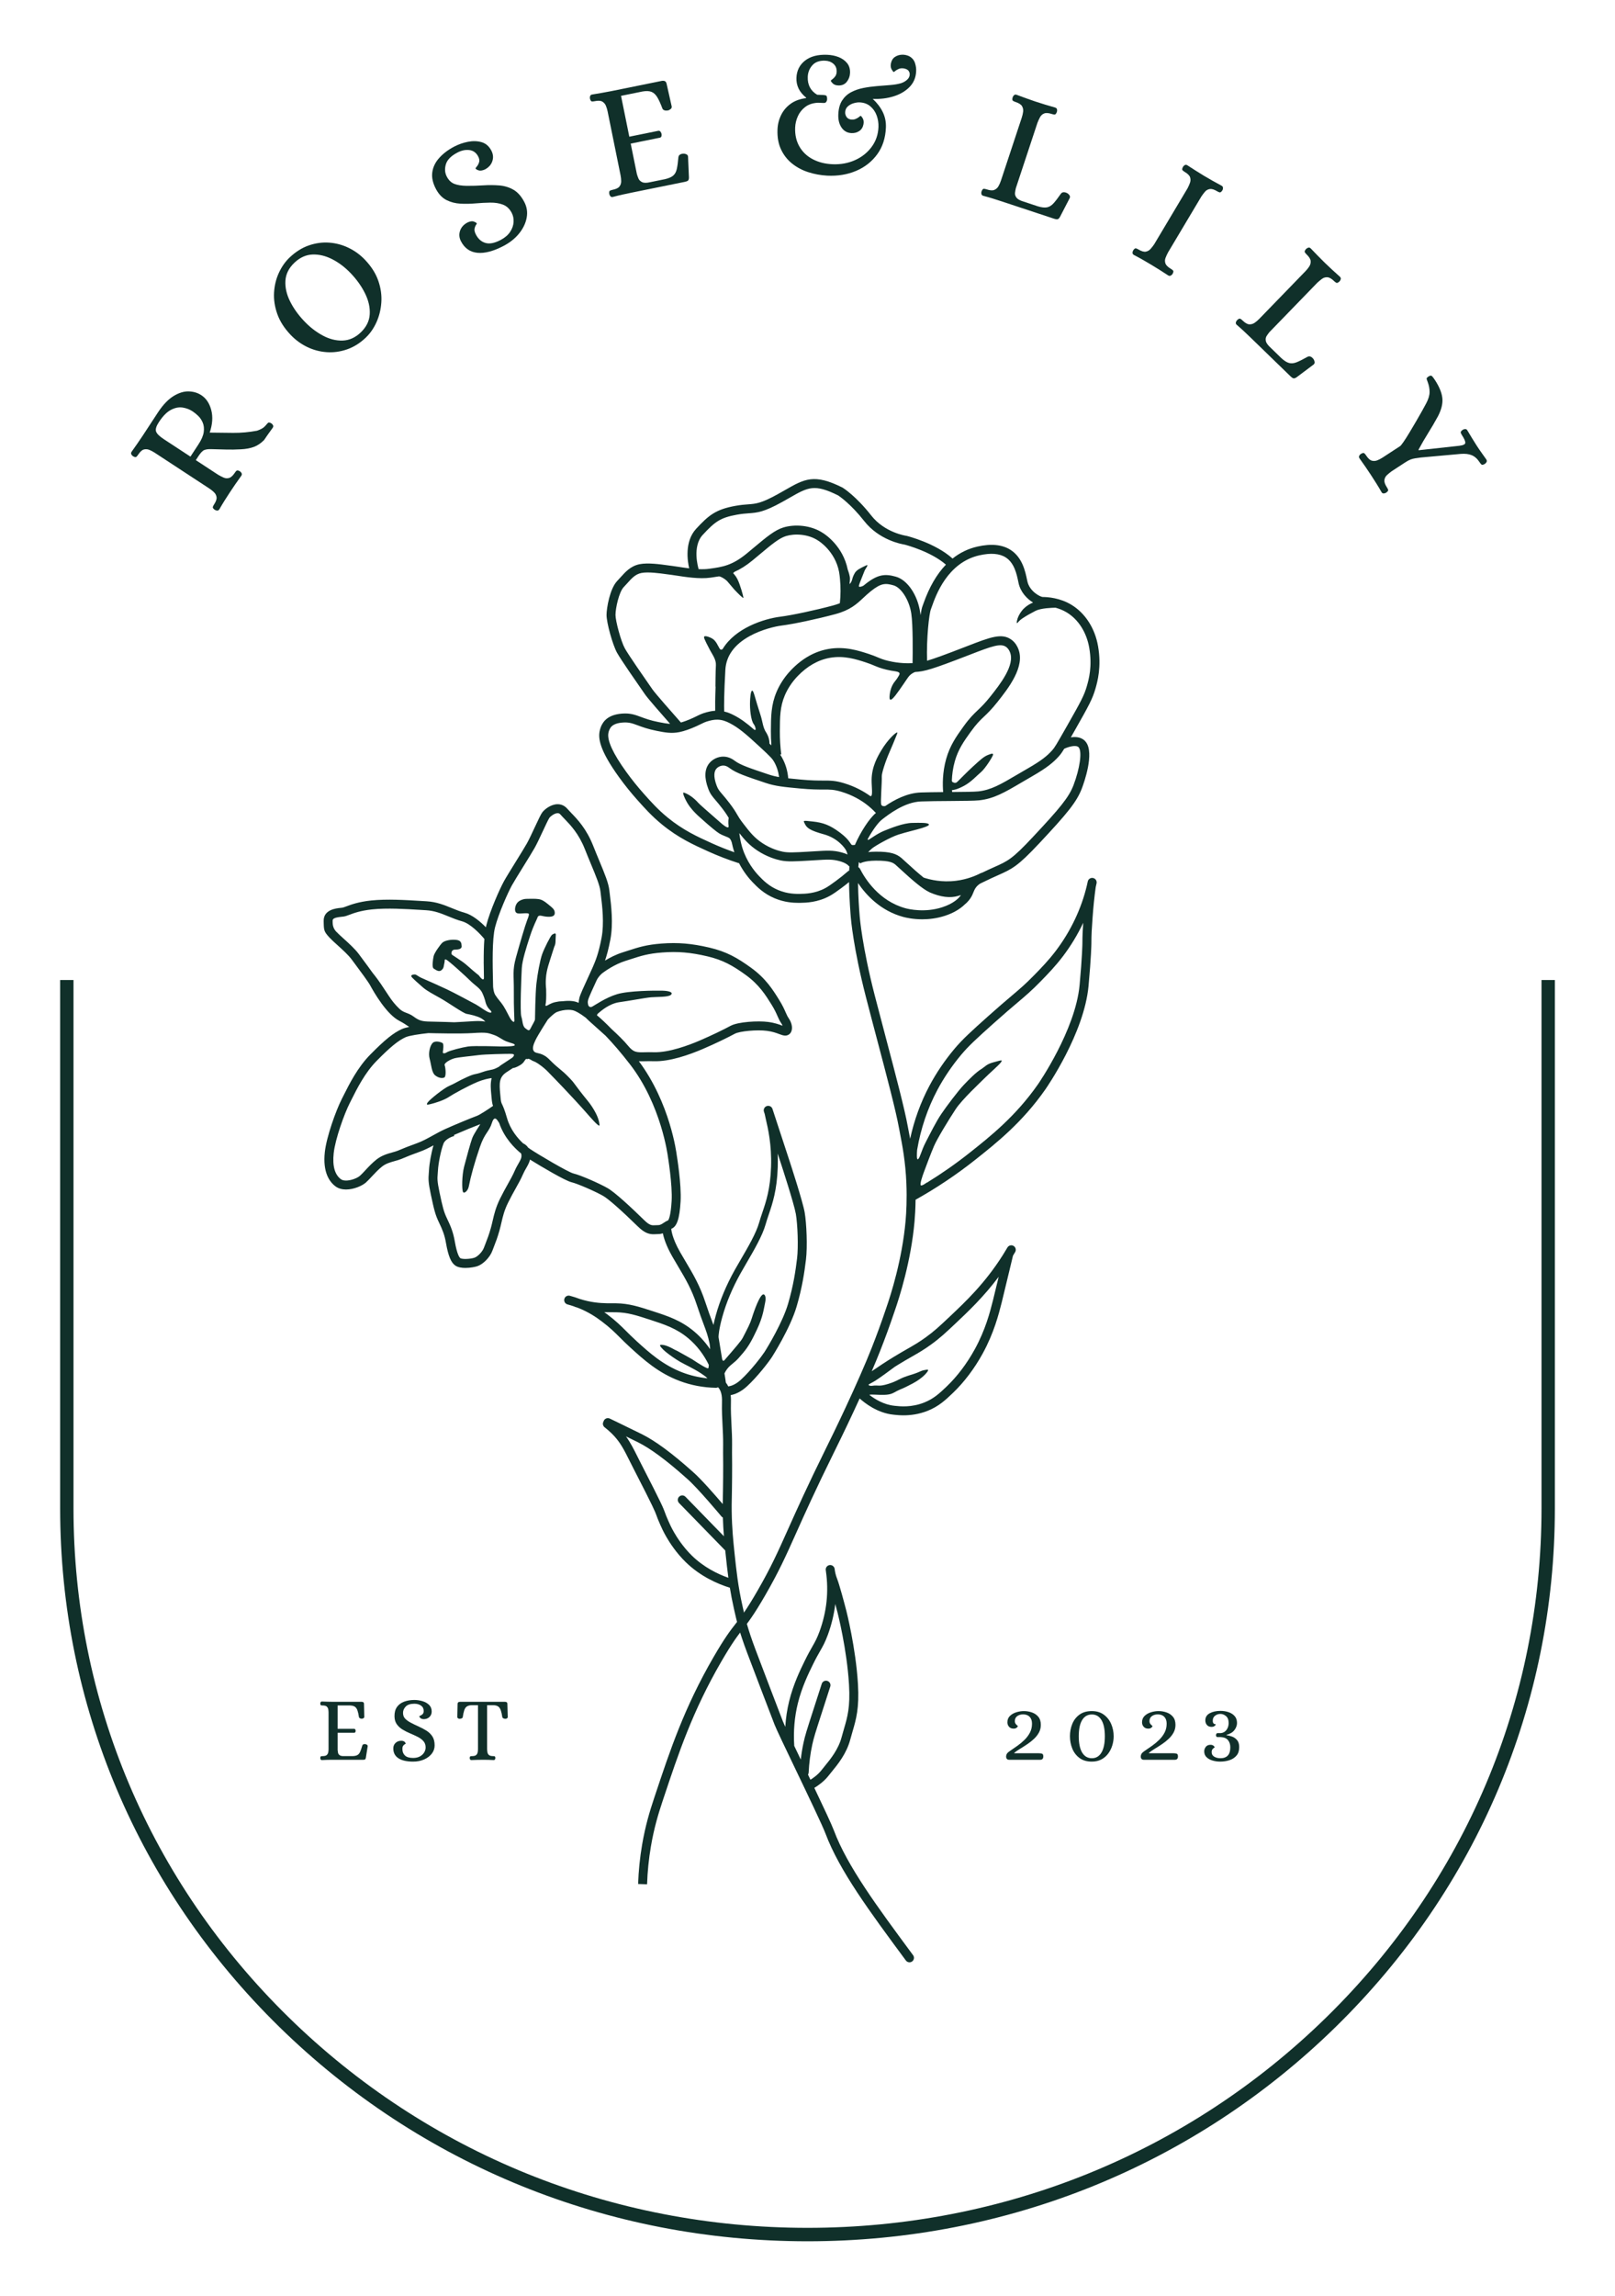
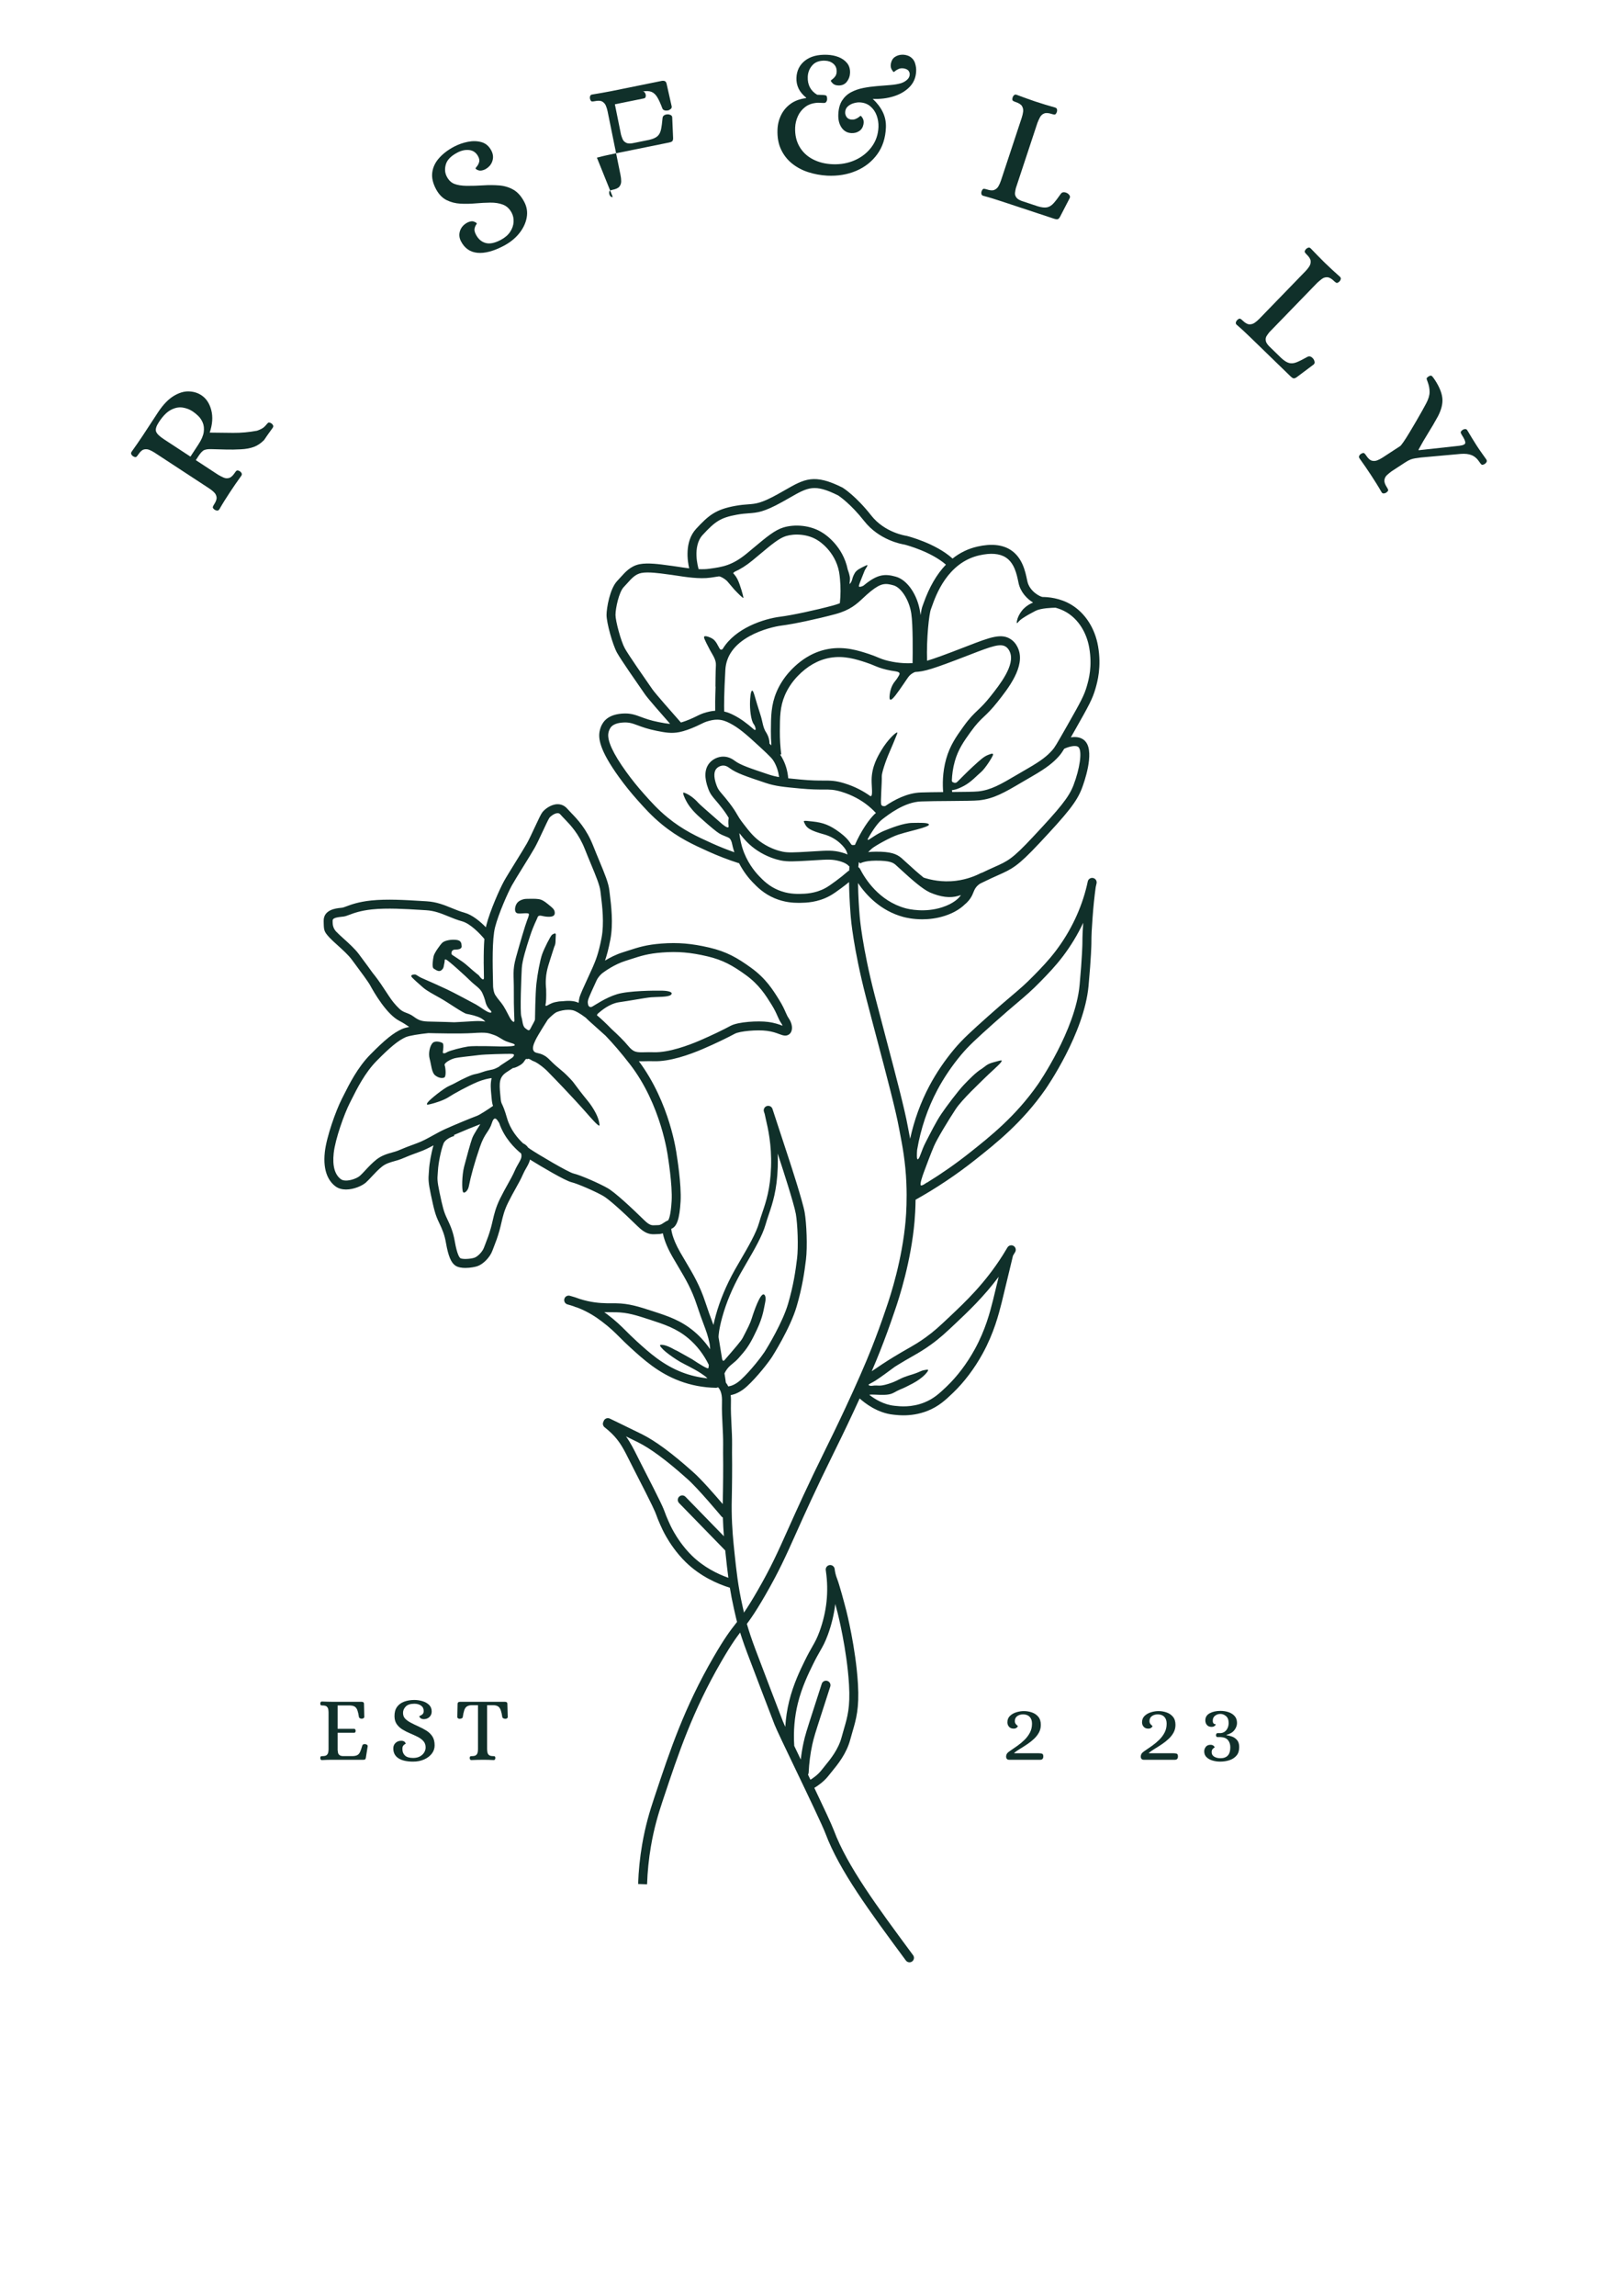
<svg xmlns="http://www.w3.org/2000/svg" viewBox="0 0 720.92 1024.282" height="361.344mm" width="254.325mm" data-name="Layer 1" id="a">
-   <path stroke-width="0" fill="#10302a" d="M688.115,437.208v235.752c0,85.704-34.072,166.283-95.938,226.893-61.889,60.632-144.181,94.023-231.716,94.023s-169.827-33.392-231.716-94.023c-61.866-60.61-95.938-141.189-95.938-226.893v-235.752h-5.955v235.752c0,87.338,34.712,169.445,97.742,231.194,63.007,61.728,146.773,95.723,235.868,95.723s172.861-33.995,235.868-95.723c63.03-61.749,97.742-143.855,97.742-231.194v-235.752h-5.955Z" />
  <path stroke-width="0" fill="#10302a" d="M97.927,227.198c-.269.41-.601.603-.994.579-.395-.023-.756-.143-1.084-.358-.67-.497-.952-.916-.846-1.258.106-.339.293-.715.562-1.126.859-1.312,1.228-2.389,1.106-3.232-.123-.841-.495-1.569-1.119-2.183-.624-.612-1.325-1.174-2.105-1.685l-24.357-15.953c-.778-.51-1.585-.935-2.416-1.276-.832-.339-1.659-.396-2.479-.173-.821.225-1.661.993-2.521,2.305-.269.41-.538.733-.807.965-.27.234-.767.144-1.491-.273-.328-.215-.582-.498-.762-.851-.179-.35-.135-.732.133-1.143.901-1.285,1.754-2.499,2.56-3.641.807-1.141,1.613-2.328,2.418-3.558l6.929-10.579c2.217-3.295,4.495-5.655,6.835-7.081s4.578-2.113,6.713-2.064c2.135.052,4.023.614,5.662,1.688,2.174,1.424,3.653,3.637,4.439,6.642.786,3.006.554,6.356-.693,10.05,3.481.053,6.986.093,10.514.118,3.528.026,7.064-.295,10.607-.963.827-.277,1.566-.6,2.215-.966.65-.365,1.271-.91,1.863-1.637.256-.301.521-.594.798-.883.276-.288.777-.223,1.501.191.329.215.582.5.762.851.178.352.134.734-.134,1.143-.605.834-1.086,1.501-1.442,2-.357.499-.706.988-1.048,1.467-.344.478-.783,1.128-1.32,1.948-1.429,1.467-2.957,2.502-4.584,3.107s-3.561.964-5.803,1.077c-2.31.128-4.587.159-6.831.096s-4.433-.12-6.568-.171c-1.211-.03-2.191.104-2.944.401-.752.299-1.625,1.206-2.619,2.724l-1.168,1.783,10.026,6.567c.806.47,1.608.878,2.406,1.225.799.347,1.615.398,2.448.153.834-.244,1.667-1.002,2.5-2.274.268-.409.538-.732.808-.966.27-.232.767-.141,1.491.274.329.215.582.499.762.851.179.351.135.733-.133,1.143-1.842,2.544-3.583,5.067-5.22,7.568-.806,1.23-1.575,2.426-2.306,3.588-.732,1.161-1.487,2.425-2.264,3.791ZM85.011,203.707l3.545-5.413c1.37-2.091,2.164-3.929,2.382-5.515.218-1.585.078-2.981-.421-4.188-.499-1.205-1.181-2.223-2.044-3.052-.863-.829-1.704-1.512-2.525-2.05-1.353-.886-2.86-1.448-4.52-1.687-1.661-.237-3.391.123-5.192,1.082-1.8.961-3.574,2.773-5.319,5.438-1.155,1.763-1.575,3.143-1.261,4.14.314.997,1.497,2.166,3.547,3.509l11.809,7.735Z" />
-   <path stroke-width="0" fill="#10302a" d="M163.271,150.632c-2.594,2.465-5.395,4.214-8.403,5.247-3.008,1.033-6.035,1.442-9.08,1.225-3.045-.216-5.947-.992-8.703-2.328-2.757-1.335-5.216-3.14-7.377-5.415-2.802-2.948-4.777-6.041-5.926-9.278-1.148-3.236-1.631-6.429-1.446-9.58.184-3.149.9-6.078,2.148-8.786,1.247-2.706,2.848-4.988,4.803-6.846,2.665-2.532,5.509-4.323,8.535-5.373,3.025-1.049,6.062-1.465,9.107-1.25,3.046.217,5.946.992,8.704,2.328,2.756,1.337,5.199,3.123,7.326,5.361,2.803,2.95,4.77,6.051,5.899,9.303,1.131,3.253,1.587,6.471,1.366,9.655-.219,3.185-.946,6.14-2.176,8.864-1.231,2.724-2.824,5.016-4.777,6.873ZM160.989,148.338c2.523-2.397,3.875-5.102,4.055-8.114s-.503-6.097-2.052-9.257c-1.549-3.159-3.674-6.16-6.375-9.003-2.532-2.665-5.287-4.763-8.265-6.295-2.977-1.532-5.932-2.24-8.864-2.124-2.933.116-5.625,1.339-8.077,3.669-2.487,2.363-3.82,5.035-4,8.011-.18,2.978.496,6.02,2.03,9.126,1.533,3.108,3.65,6.082,6.351,8.924,2.532,2.665,5.286,4.8,8.262,6.399,2.976,1.602,5.939,2.354,8.887,2.255,2.95-.098,5.632-1.295,8.048-3.592Z" />
  <path stroke-width="0" fill="#10302a" d="M224.833,109.68c-4.525,2.378-8.424,3.412-11.694,3.105-3.271-.308-5.718-2.006-7.341-5.096-.823-1.566-.97-3.14-.442-4.723.529-1.582,1.642-2.82,3.339-3.711,1.154-.55,2.097-.685,2.828-.403.731.282,1.166.553,1.303.815.046.087-.076.331-.365.732-.288.402-.497.956-.626,1.661-.128.706.082,1.581.63,2.626,1.029,1.958,2.455,3.195,4.279,3.706,1.823.514,4.063.072,6.717-1.322,1.87-.983,3.28-2.182,4.232-3.598.949-1.415,1.47-2.882,1.56-4.401.09-1.518-.184-2.887-.825-4.106-.96-1.827-2.272-3.054-3.933-3.68-1.662-.626-3.554-.923-5.674-.891-2.121.032-4.323.147-6.605.347-2.283.2-4.524.24-6.724.118-2.202-.12-4.241-.645-6.116-1.575-1.877-.93-3.432-2.513-4.664-4.754-1.484-2.718-2.068-5.256-1.752-7.616.314-2.358,1.348-4.511,3.102-6.46,1.752-1.948,3.956-3.619,6.61-5.014,1.958-1.029,4.032-1.757,6.222-2.187,2.19-.428,4.219-.37,6.088.174,1.869.546,3.318,1.796,4.346,3.755.823,1.567.97,3.142.441,4.724-.529,1.583-1.642,2.82-3.338,3.711-1.177.508-2.126.631-2.846.371-.719-.26-1.148-.522-1.285-.782-.069-.131.106-.43.526-.901.419-.47.759-1.092,1.017-1.867.26-.774.126-1.662-.4-2.663-.869-1.653-2.168-2.594-3.898-2.824-1.731-.227-3.532.148-5.402,1.131-2.829,1.486-4.536,3.231-5.122,5.232-.586,2.002-.445,3.829.423,5.482.846,1.61,1.967,2.687,3.363,3.23,1.396.544,3.216.837,5.459.879,2.506.016,4.995-.055,7.465-.217,2.469-.159,4.85-.146,7.14.038,2.291.185,4.386.818,6.288,1.901s3.527,2.908,4.875,5.475c1.166,2.219,1.522,4.559,1.065,7.02-.456,2.461-1.574,4.797-3.355,7.01-1.781,2.212-4.084,4.061-6.912,5.547Z" />
-   <path stroke-width="0" fill="#10302a" d="M273.522,87.873c-.43.087-.777-.018-1.034-.313-.26-.295-.428-.635-.505-1.018-.118-.822-.018-1.315.298-1.48.314-.163.712-.293,1.19-.39,1.53-.31,2.55-.803,3.061-1.48.509-.675.764-1.449.762-2.32-.004-.87-.096-1.76-.281-2.669l-5.776-28.478c-.184-.908-.445-1.764-.781-2.568-.338-.802-.874-1.415-1.606-1.84-.734-.423-1.866-.481-3.396-.17-.478.097-.895.133-1.248.104-.355-.028-.639-.442-.851-1.247-.078-.382-.055-.76.069-1.135.122-.372.401-.604.831-.691,1.588-.272,3.056-.52,4.404-.744,1.349-.223,2.741-.481,4.176-.772l22.524-4.568c.526-.107.993-.076,1.4.09.408.167.679.584.815,1.253l2.252,9.999c.097.478-.057.883-.463,1.214-.407.333-.8.536-1.182.613-.527.107-1.027.096-1.501-.032s-.803-.397-.985-.808c-.772-2.084-1.518-3.737-2.239-4.961-.722-1.223-1.585-2.043-2.59-2.462-1.007-.418-2.351-.481-4.034-.19l-9.612,1.949,3.695,18.22,12.984-2.633c.392-.029.705.107.941.407.235.301.392.643.469,1.025.068.335.049.675-.055,1.019-.105.346-.348.556-.73.634l-12.984,2.633,2.75,13.558c.173.612.407,1.274.701,1.986.295.713.841,1.261,1.641,1.646.799.386,2.008.39,3.624.012l6.6-1.339c1.664-.386,2.887-.922,3.67-1.603.782-.682,1.315-1.673,1.599-2.975.284-1.302.523-3.068.718-5.299.093-.516.353-.893.779-1.129s.91-.359,1.457-.37c.392-.029.82.058,1.286.262.464.205.72.552.77,1.039l.399,9.329c-.008.7-.151,1.164-.427,1.394-.278.231-.728.409-1.348.535l-23.672,4.801c-1.434.291-2.831.586-4.189.887-1.358.3-2.816.657-4.375,1.074Z" />
+   <path stroke-width="0" fill="#10302a" d="M273.522,87.873c-.43.087-.777-.018-1.034-.313-.26-.295-.428-.635-.505-1.018-.118-.822-.018-1.315.298-1.48.314-.163.712-.293,1.19-.39,1.53-.31,2.55-.803,3.061-1.48.509-.675.764-1.449.762-2.32-.004-.87-.096-1.76-.281-2.669l-5.776-28.478c-.184-.908-.445-1.764-.781-2.568-.338-.802-.874-1.415-1.606-1.84-.734-.423-1.866-.481-3.396-.17-.478.097-.895.133-1.248.104-.355-.028-.639-.442-.851-1.247-.078-.382-.055-.76.069-1.135.122-.372.401-.604.831-.691,1.588-.272,3.056-.52,4.404-.744,1.349-.223,2.741-.481,4.176-.772l22.524-4.568c.526-.107.993-.076,1.4.09.408.167.679.584.815,1.253l2.252,9.999c.097.478-.057.883-.463,1.214-.407.333-.8.536-1.182.613-.527.107-1.027.096-1.501-.032s-.803-.397-.985-.808c-.772-2.084-1.518-3.737-2.239-4.961-.722-1.223-1.585-2.043-2.59-2.462-1.007-.418-2.351-.481-4.034-.19c.392-.029.705.107.941.407.235.301.392.643.469,1.025.068.335.049.675-.055,1.019-.105.346-.348.556-.73.634l-12.984,2.633,2.75,13.558c.173.612.407,1.274.701,1.986.295.713.841,1.261,1.641,1.646.799.386,2.008.39,3.624.012l6.6-1.339c1.664-.386,2.887-.922,3.67-1.603.782-.682,1.315-1.673,1.599-2.975.284-1.302.523-3.068.718-5.299.093-.516.353-.893.779-1.129s.91-.359,1.457-.37c.392-.029.82.058,1.286.262.464.205.72.552.77,1.039l.399,9.329c-.008.7-.151,1.164-.427,1.394-.278.231-.728.409-1.348.535l-23.672,4.801c-1.434.291-2.831.586-4.189.887-1.358.3-2.816.657-4.375,1.074Z" />
  <path stroke-width="0" fill="#10302a" d="M369.219,78.357c-2.907-.163-5.712-.68-8.418-1.55-2.706-.871-5.113-2.15-7.218-3.837-2.108-1.686-3.753-3.787-4.938-6.302-1.186-2.514-1.712-5.473-1.579-8.874.09-2.316.632-4.48,1.623-6.49.992-2.009,2.415-3.682,4.269-5.017,1.854-1.335,4.145-2.171,6.874-2.509l.009-.222c-1.579-1.295-2.71-2.673-3.394-4.132-.684-1.458-.993-3.025-.927-4.701.125-3.204,1.396-5.759,3.816-7.664s5.724-2.776,9.915-2.612c1.823.071,3.513.409,5.07,1.013,1.556.605,2.817,1.493,3.784,2.665.966,1.174,1.415,2.647,1.346,4.422-.058,1.479-.542,2.793-1.45,3.942s-2.177,1.693-3.804,1.629c-1.084-.042-1.911-.346-2.482-.912-.57-.565-.851-.971-.841-1.218.004-.098.221-.299.653-.604.431-.303.855-.731,1.272-1.283.416-.551.642-1.246.674-2.084.058-1.479-.415-2.657-1.418-3.536-1.002-.878-2.243-1.346-3.721-1.404-2.515-.098-4.418.581-5.708,2.036-1.291,1.456-1.975,3.169-2.052,5.14-.141,3.599,1.26,6.27,4.204,8.014l2.441.095c.591.023,1.07.091,1.436.204.365.114.554.664.565,1.651-.017.444-.145.846-.381,1.207-.236.361-.601.532-1.093.513l-2.588-.101c-2.275.109-4.15.715-5.625,1.817-1.475,1.103-2.59,2.479-3.345,4.127-.757,1.65-1.168,3.361-1.238,5.136-.125,3.205.506,6.018,1.893,8.442,1.386,2.424,3.373,4.316,5.962,5.676,2.588,1.36,5.558,2.106,8.91,2.236,3.598.14,6.918-.471,9.958-1.833s5.51-3.326,7.413-5.894c1.902-2.566,2.919-5.526,3.05-8.879.069-1.774-.198-3.488-.799-5.141-.602-1.653-1.548-3.023-2.839-4.11s-2.897-1.668-4.82-1.743c-.789-.031-1.695.107-2.719.412-1.024.306-1.895.803-2.613,1.49-.719.688-1.075,1.6-1.07,2.735.023.644.222,1.256.595,1.838.372.582.974.964,1.807,1.144.834.132,1.577.062,2.23-.209.651-.271,1.17-.571,1.553-.902.383-.33.624-.494.723-.49.245.059.562.442.955,1.148.391.707.493,1.575.305,2.604-.25,1.323-.869,2.324-1.858,3.001-.988.678-2.148.99-3.48.938-1.873-.073-3.347-.883-4.422-2.432-1.076-1.547-1.567-3.505-1.474-5.87.1-2.563.663-4.64,1.687-6.229s2.356-2.82,3.995-3.695c1.639-.873,3.453-1.506,5.443-1.898,1.99-.391,4.012-.67,6.068-.837,2.054-.166,4.023-.324,5.906-.473,1.881-.149,3.497-.419,4.845-.81,1.099-.352,2.034-.883,2.802-1.594.768-.71,1.145-1.534,1.133-2.474-.026-.594-.228-1.12-.605-1.579-.378-.459-1.055-.781-2.036-.968-.835-.131-1.578-.062-2.229.209-.653.27-1.17.572-1.554.902-.383.331-.624.494-.723.49-.195-.056-.5-.438-.917-1.147-.417-.707-.532-1.576-.343-2.605.248-1.324.83-2.3,1.744-2.931.913-.631,1.95-.972,3.113-1.026,1.161-.053,2.252.162,3.27.646,1.306.693,2.18,1.703,2.622,3.028.441,1.326.612,2.628.514,3.908-.155,2.71-1.145,4.991-2.97,6.845-1.826,1.854-4.175,3.232-7.048,4.131-2.875.9-5.988,1.284-9.339,1.154,1.953,1.805,3.444,3.763,4.473,5.877,1.028,2.114,1.494,4.403,1.397,6.868-.183,4.684-1.474,8.669-3.873,11.957-2.399,3.289-5.545,5.758-9.434,7.408-3.891,1.65-8.201,2.357-12.932,2.124Z" />
  <path stroke-width="0" fill="#10302a" d="M438.846,87.331c-.424-.14-.677-.408-.756-.799-.08-.392-.057-.777.068-1.155.311-.786.649-1.171,1.011-1.157.36.015.777.1,1.249.257,1.509.499,2.66.579,3.453.239.791-.339,1.407-.894,1.846-1.665.437-.771.804-1.604,1.101-2.501l9.291-28.086c.296-.895.498-1.784.607-2.664.107-.879-.057-1.692-.489-2.438-.435-.745-1.406-1.368-2.915-1.867-.472-.156-.858-.335-1.155-.539-.299-.204-.341-.714-.122-1.532.125-.377.336-.7.634-.968.296-.267.659-.331,1.084-.191,1.541.562,2.963,1.085,4.268,1.569,1.305.485,2.665.96,4.08,1.429,2.876.951,5.848,1.856,8.914,2.713.471.156.747.431.826.822.079.393.057.778-.068,1.155-.313.787-.65,1.172-1.01,1.157-.362-.015-.779-.101-1.25-.257-1.463-.484-2.602-.559-3.418-.228-.816.332-1.431.888-1.846,1.665-.414.779-.794,1.609-1.137,2.489l-9.642,29.147c-.157.629-.28,1.32-.373,2.074-.092.755.125,1.481.654,2.178.527.698,1.6,1.289,3.22,1.772l6.368,2.106c1.666.499,3.017.644,4.053.438,1.036-.207,2.009-.813,2.918-1.821.908-1.007,2.013-2.447,3.312-4.32.344-.408.764-.611,1.26-.604.495.007.985.143,1.473.409.361.172.697.466,1.004.881.307.416.359.852.157,1.308l-4.364,8.446c-.36.615-.721.952-1.082,1.016-.362.064-.849-.006-1.462-.209l-23.205-7.676c-1.414-.468-2.798-.913-4.15-1.333-1.352-.421-2.821-.843-4.409-1.262Z" />
  <path stroke-width="0" fill="#10302a" d="M552.013,144.86c-.321-.311-.432-.662-.332-1.049.099-.388.287-.724.564-1.01.623-.572,1.094-.771,1.414-.601.317.17.656.429,1.012.775,1.141,1.107,2.142,1.68,3.004,1.72.86.039,1.656-.192,2.387-.695.729-.504,1.423-1.093,2.081-1.771l20.599-21.233c.657-.677,1.225-1.389,1.707-2.133.479-.745.686-1.548.622-2.407-.067-.86-.669-1.844-1.81-2.95-.357-.346-.626-.676-.805-.988-.181-.314.004-.791.558-1.432.277-.285.607-.484.993-.595.383-.111.738-.011,1.058.3,1.142,1.177,2.194,2.268,3.159,3.271.963,1.005,1.98,2.026,3.05,3.064,2.174,2.109,4.455,4.218,6.841,6.325.356.345.484.713.385,1.1-.1.388-.288.725-.564,1.01-.624.572-1.096.771-1.413.601-.319-.171-.657-.43-1.013-.776-1.106-1.073-2.098-1.637-2.977-1.694-.879-.057-1.675.175-2.387.695-.713.521-1.416,1.103-2.107,1.745l-21.377,22.035c-.415.498-.827,1.066-1.239,1.705-.412.639-.533,1.388-.361,2.246.17.858.879,1.857,2.126,2.998l4.814,4.67c1.282,1.175,2.435,1.894,3.458,2.16,1.023.265,2.162.143,3.42-.368,1.256-.511,2.878-1.325,4.864-2.445.488-.218.954-.217,1.397.005.443.222.824.558,1.148,1.01.25.312.424.723.52,1.231.095.508-.049.923-.429,1.245l-7.608,5.701c-.592.396-1.064.543-1.416.443-.354-.1-.761-.375-1.225-.825l-17.542-17.019c-1.069-1.037-2.12-2.041-3.155-3.008-1.033-.968-2.172-1.988-3.419-3.057Z" />
-   <path stroke-width="0" fill="#10302a" d="M506.162,113.743c-.419-.25-.625-.572-.618-.964.007-.392.111-.756.311-1.092.466-.687.87-.985,1.214-.894.342.091.723.261,1.143.512,1.339.799,2.425,1.12,3.257.963.831-.157,1.538-.558,2.123-1.203.583-.645,1.133-1.353,1.65-2.124l14.871-24.935c.432-.82.794-1.64,1.085-2.461.289-.82.306-1.633.05-2.439-.257-.806-1.056-1.609-2.395-2.408-.42-.25-.751-.504-.993-.762-.244-.259-.174-.756.21-1.493.2-.335.47-.599.813-.793.342-.192.723-.165,1.142.085,1.315.841,2.557,1.639,3.725,2.391,1.168.754,2.381,1.505,3.637,2.255,2.553,1.523,5.208,3.021,7.963,4.494.377.225.571.54.585.945.013.406-.079.776-.279,1.111-.467.687-.872.984-1.214.894-.344-.091-.745-.274-1.206-.549-1.298-.774-2.373-1.088-3.225-.944-.853.144-1.561.546-2.123,1.203-.564.658-1.104,1.373-1.619,2.143l-14.871,24.935c-.434.821-.805,1.635-1.116,2.443-.312.808-.329,1.621-.05,2.439.278.819,1.066,1.615,2.363,2.389.461.275.813.542,1.056.8.241.259.173.756-.21,1.493-.2.336-.482.593-.845.774-.363.18-.733.159-1.109-.066-2.605-1.724-5.164-3.335-7.677-4.834-1.256-.749-2.497-1.476-3.724-2.178-1.227-.704-2.534-1.413-3.924-2.128Z" />
  <path stroke-width="0" fill="#10302a" d="M606.873,204.487c-.27-.413-.313-.798-.132-1.15.181-.354.437-.639.768-.855.729-.417,1.229-.507,1.501-.273.271.235.542.56.811.973.863,1.322,1.706,2.097,2.533,2.325.824.226,1.646.176,2.464-.15.817-.327,1.619-.746,2.404-1.259l7.748-5.054c.289-.188.819-.844,1.59-1.964.771-1.121,1.636-2.481,2.596-4.08.96-1.598,1.942-3.255,2.944-4.969,1.003-1.714,1.904-3.289,2.706-4.725.799-1.436,1.41-2.555,1.829-3.358,1.004-1.892,1.51-3.579,1.518-5.056.007-1.478-.275-2.972-.848-4.482-.254-.66-.414-1.13-.479-1.411-.066-.281.232-.637.894-1.069.702-.458,1.246-.46,1.632-.004.385.455.794,1.013,1.225,1.675,1.913,2.933,3.002,5.597,3.266,7.987.263,2.391-.386,5.097-1.949,8.119-1.45,2.654-2.912,5.154-4.385,7.501-1.475,2.345-2.916,4.831-4.324,7.459l.121.186,18.063-1.975c1.862-.214,2.775-.691,2.735-1.43-.041-.739-.533-1.832-1.476-3.279-.27-.413-.458-.791-.563-1.134-.106-.344.178-.765.854-1.265.33-.215.695-.335,1.092-.359.396-.023.717.151.959.523.821,1.349,1.527,2.523,2.12,3.521.592.998,1.293,2.118,2.101,3.357s1.496,2.249,2.064,3.028c.566.779,1.302,1.816,2.206,3.112.269.412.313.797.132,1.15-.182.354-.438.639-.768.855-.73.417-1.223.518-1.481.303-.258-.215-.535-.55-.831-1.004-1.025-1.571-2.201-2.629-3.53-3.176s-2.973-.742-4.931-.583l-17.772,1.608c-1.028.141-1.892.262-2.59.364-.699.102-1.378.28-2.038.534-.66.253-1.465.69-2.415,1.309l-6.013,3.922c-.759.554-1.458,1.129-2.101,1.724-.642.596-1.019,1.328-1.13,2.195-.112.868.25,1.942,1.086,3.224.296.454.49.843.584,1.165.091.323-.199.734-.874,1.234-.331.216-.696.334-1.092.359-.397.022-.717-.151-.959-.523-.78-1.378-1.55-2.671-2.311-3.882-.761-1.214-1.546-2.438-2.354-3.677-1.591-2.439-3.324-4.961-5.2-7.565Z" />
  <g>
    <path stroke-width="0" fill="#10302a" d="M143.667,785.194c-.246,0-.424-.096-.533-.287-.109-.19-.164-.396-.164-.614.027-.465.137-.724.328-.779.191-.054.424-.082.697-.082.874,0,1.489-.157,1.845-.472.355-.313.581-.71.677-1.188.096-.478.144-.978.144-1.497v-16.277c0-.518-.048-1.018-.144-1.496-.096-.478-.321-.874-.677-1.188-.355-.313-.971-.472-1.845-.472-.273,0-.506-.027-.697-.082s-.301-.314-.328-.779c0-.219.055-.424.164-.615.109-.19.287-.287.533-.287.902.028,1.735.056,2.501.082.765.028,1.558.041,2.378.041h12.874c.301,0,.554.069.759.205.205.138.308.396.308.779l.123,5.74c0,.273-.131.479-.39.615-.261.137-.499.205-.718.205-.301,0-.574-.062-.82-.186-.246-.122-.396-.307-.45-.553-.192-1.23-.417-2.221-.677-2.973s-.643-1.298-1.148-1.641c-.506-.341-1.236-.525-2.193-.553h-5.494v10.414h7.421c.219.027.376.137.472.328s.144.396.144.615c0,.191-.048.375-.144.553s-.253.267-.472.267h-7.421v7.749c.027.355.082.745.164,1.168.082.425.321.787.718,1.088.396.301,1.059.438,1.988.409h3.772c.956-.026,1.688-.185,2.193-.472.505-.287.908-.771,1.209-1.455s.629-1.626.984-2.829c.109-.272.293-.451.554-.533.259-.082.539-.095.84-.041.219.028.444.123.677.287s.335.384.308.656l-.82,5.166c-.082.383-.212.622-.389.718-.179.096-.445.143-.8.143h-13.53c-.82,0-1.619.007-2.398.021-.779.014-1.619.047-2.521.102Z" />
    <path stroke-width="0" fill="#10302a" d="M184.421,785.891c-2.844,0-5.029-.499-6.561-1.496-1.531-.998-2.296-2.467-2.296-4.408,0-.983.335-1.797,1.005-2.439.669-.642,1.537-.963,2.604-.963.71.027,1.209.205,1.496.533s.431.574.431.738c0,.055-.123.143-.369.266s-.492.342-.738.656c-.245.314-.368.799-.368,1.455,0,1.23.382,2.208,1.147,2.932.765.725,1.981,1.087,3.649,1.087,1.175,0,2.179-.226,3.014-.677.833-.451,1.469-1.039,1.906-1.763.437-.724.656-1.47.656-2.235,0-1.147-.328-2.09-.984-2.828s-1.511-1.373-2.562-1.906c-1.053-.533-2.167-1.046-3.342-1.538-1.175-.491-2.289-1.052-3.341-1.681-1.053-.629-1.921-1.414-2.604-2.357-.684-.943-1.039-2.125-1.066-3.547-.027-1.723.342-3.123,1.107-4.203.765-1.078,1.83-1.871,3.197-2.377s2.884-.759,4.552-.759c1.229,0,2.439.179,3.628.532,1.189.356,2.173.91,2.952,1.661.779.752,1.169,1.743,1.169,2.973,0,.983-.336,1.798-1.005,2.439-.67.643-1.537.964-2.604.964-.711-.055-1.21-.239-1.496-.554-.287-.313-.431-.554-.431-.718,0-.082.164-.185.491-.308.328-.123.656-.341.984-.655s.492-.786.492-1.415c0-1.038-.396-1.838-1.189-2.398-.793-.56-1.776-.841-2.951-.841-1.777,0-3.069.418-3.875,1.251-.807.834-1.209,1.771-1.209,2.808,0,1.012.272,1.832.819,2.461s1.366,1.244,2.46,1.845c1.23.655,2.474,1.265,3.731,1.825,1.257.561,2.425,1.182,3.505,1.865s1.948,1.537,2.604,2.562c.656,1.024.984,2.344.984,3.956,0,1.394-.431,2.638-1.291,3.731-.861,1.094-2.017,1.954-3.465,2.582-1.449.629-3.062.943-4.838.943Z" />
    <path stroke-width="0" fill="#10302a" d="M210.415,785.194c-.273,0-.465-.096-.574-.287-.109-.19-.164-.396-.164-.614.027-.465.137-.724.328-.779.191-.054.424-.082.697-.082.874,0,1.489-.157,1.845-.472.355-.313.581-.71.677-1.188.096-.478.144-.978.144-1.497v-19.557h-2.829c-.93.027-1.654.226-2.173.595-.52.368-.902.942-1.148,1.722s-.465,1.783-.655,3.014c-.028.246-.199.431-.513.553-.314.123-.622.186-.923.186-.191,0-.403-.068-.636-.205s-.348-.342-.348-.615l.123-5.781c0-.383.108-.642.327-.779.219-.136.479-.205.779-.205h20.049c.301,0,.554.069.759.205.205.138.308.396.308.779l.164,5.781c0,.273-.117.479-.349.615-.232.137-.458.205-.677.205-.273,0-.561-.062-.86-.186-.302-.122-.479-.307-.533-.553-.191-1.23-.417-2.234-.677-3.014s-.643-1.354-1.148-1.722c-.506-.369-1.236-.567-2.193-.595h-2.788v19.557c.027.52.082,1.02.164,1.497.082.479.308.875.677,1.188.369.314.977.472,1.824.472.273,0,.506.028.697.082.191.056.301.314.328.779,0,.219-.055.424-.164.614-.109.191-.301.287-.574.287-.875-.055-1.701-.088-2.48-.102-.778-.015-1.564-.021-2.357-.021-1.64,0-3.349.041-5.125.123Z" />
  </g>
  <g>
    <path stroke-width="0" fill="#10302a" d="M450.552,785.071c-.52,0-.889-.136-1.107-.41-.219-.272-.328-.628-.328-1.065.055-.628.232-1.12.533-1.476s.752-.725,1.354-1.107c1.011-.683,2.076-1.421,3.197-2.214,1.121-.792,2.173-1.674,3.157-2.645.984-.97,1.783-2.043,2.398-3.219.615-1.175.923-2.501.923-3.977,0-1.312-.349-2.33-1.046-3.055-.697-.724-1.675-1.087-2.932-1.087-1.039,0-1.913.26-2.624.779s-1.065,1.258-1.065,2.214c0,.466.108.854.328,1.169.218.314.443.561.676.738s.349.293.349.348c0,.137-.164.355-.492.656-.327.301-.793.451-1.394.451-.875,0-1.558-.273-2.05-.82s-.738-1.216-.738-2.009c0-1.175.39-2.132,1.169-2.87.778-.738,1.735-1.277,2.869-1.619,1.135-.342,2.248-.513,3.342-.513,1.202,0,2.385.198,3.547.595,1.161.396,2.118,1.045,2.87,1.947.751.902,1.127,2.105,1.127,3.607,0,1.258-.28,2.398-.84,3.424-.561,1.025-1.292,1.962-2.194,2.809-.901.848-1.879,1.627-2.931,2.337-1.053.712-2.099,1.381-3.137,2.009-1.039.629-1.955,1.258-2.747,1.887v.205h10.988c.546,0,1.011.061,1.394.184s.574.541.574,1.251c0,.983-.479,1.476-1.436,1.476h-13.734Z" />
-     <path stroke-width="0" fill="#10302a" d="M487.369,785.891c-2.214,0-4.045-.54-5.494-1.619-1.448-1.08-2.521-2.48-3.218-4.203-.697-1.722-1.046-3.553-1.046-5.494,0-1.967.349-3.805,1.046-5.514.696-1.708,1.77-3.089,3.218-4.141,1.449-1.053,3.28-1.579,5.494-1.579,2.132,0,3.922.533,5.371,1.599,1.448,1.066,2.542,2.454,3.28,4.162.738,1.709,1.107,3.533,1.107,5.473,0,1.422-.213,2.809-.636,4.162-.425,1.354-1.046,2.569-1.866,3.648-.819,1.08-1.838,1.935-3.054,2.562-1.217.629-2.618.943-4.203.943ZM487.41,784.374c1.831,0,3.253-.841,4.265-2.521,1.011-1.681,1.517-4.106,1.517-7.278s-.506-5.582-1.517-7.236c-1.012-1.652-2.434-2.48-4.265-2.48-1.886,0-3.335.828-4.346,2.48-1.012,1.654-1.517,4.066-1.517,7.236s.505,5.598,1.517,7.278c1.011,1.681,2.46,2.521,4.346,2.521Z" />
    <path stroke-width="0" fill="#10302a" d="M510.657,785.071c-.52,0-.889-.136-1.107-.41-.219-.272-.328-.628-.328-1.065.055-.628.232-1.12.533-1.476s.752-.725,1.354-1.107c1.011-.683,2.076-1.421,3.197-2.214,1.121-.792,2.173-1.674,3.157-2.645.984-.97,1.783-2.043,2.398-3.219.615-1.175.923-2.501.923-3.977,0-1.312-.349-2.33-1.046-3.055-.697-.724-1.675-1.087-2.932-1.087-1.039,0-1.913.26-2.624.779s-1.065,1.258-1.065,2.214c0,.466.108.854.328,1.169.218.314.443.561.676.738s.349.293.349.348c0,.137-.164.355-.492.656-.327.301-.793.451-1.394.451-.875,0-1.558-.273-2.05-.82s-.738-1.216-.738-2.009c0-1.175.39-2.132,1.169-2.87.778-.738,1.735-1.277,2.869-1.619,1.135-.342,2.248-.513,3.342-.513,1.202,0,2.385.198,3.547.595,1.161.396,2.118,1.045,2.87,1.947.751.902,1.127,2.105,1.127,3.607,0,1.258-.28,2.398-.84,3.424-.561,1.025-1.292,1.962-2.194,2.809-.901.848-1.879,1.627-2.931,2.337-1.053.712-2.099,1.381-3.137,2.009-1.039.629-1.955,1.258-2.747,1.887v.205h10.988c.546,0,1.011.061,1.394.184s.574.541.574,1.251c0,.983-.479,1.476-1.436,1.476h-13.734Z" />
    <path stroke-width="0" fill="#10302a" d="M544.687,785.891c-1.203,0-2.351-.164-3.443-.492-1.094-.328-1.982-.826-2.665-1.496-.684-.67-1.025-1.537-1.025-2.604,0-.711.232-1.373.697-1.988s1.161-.923,2.091-.923c.601,0,1.066.151,1.395.451.327.302.491.52.491.655,0,.056-.116.151-.349.287-.232.138-.458.355-.676.656-.22.301-.328.711-.328,1.23,0,.875.375,1.545,1.127,2.009.752.466,1.688.697,2.809.697,1.421,0,2.508-.396,3.26-1.189.752-.792,1.128-2.022,1.128-3.69,0-1.283-.343-2.343-1.025-3.177-.684-.833-1.763-1.292-3.239-1.374h-1.517c-.191,0-.342-.088-.451-.266s-.164-.362-.164-.554c0-.219.055-.424.164-.615.109-.19.26-.3.451-.328h1.517c1.093-.108,1.954-.595,2.583-1.456.629-.86.943-1.879.943-3.054,0-1.394-.39-2.419-1.169-3.075-.778-.656-1.619-.984-2.521-.984-.875,0-1.66.261-2.357.779-.696.52-1.045,1.258-1.045,2.215,0,.602.108,1.011.328,1.229.218.219.443.335.676.349s.349.048.349.102c0,.138-.164.355-.492.656s-.793.451-1.394.451c-.902,0-1.593-.279-2.07-.84-.479-.561-.718-1.251-.718-2.07,0-1.395.649-2.446,1.947-3.158,1.298-.71,2.904-1.065,4.817-1.065,1.339,0,2.569.198,3.69.595,1.12.396,2.016.99,2.686,1.783.669.793,1.004,1.805,1.004,3.034,0,1.065-.376,2.104-1.127,3.116-.752,1.012-1.935,1.736-3.547,2.173v.164c.793.081,1.626.286,2.501.614s1.62.861,2.234,1.6c.615.738.923,1.763.923,3.074,0,1.586-.403,2.85-1.209,3.793-.807.943-1.853,1.627-3.137,2.051-1.285.423-2.665.635-4.142.635Z" />
  </g>
  <path stroke-width="0" fill="#10302a" d="M487.933,391.695c-1.077-.22-2.142.468-2.367,1.549-.083.399-.216,1.017-.393,1.766-2.434,10.328-7.229,20.414-13.867,29.168-3.268,4.31-6.491,7.612-9.618,10.815-3.968,4.064-6.452,6.167-10.212,9.35-2.583,2.186-5.797,4.906-10.485,9.103-7.273,6.512-11.279,10.099-15.04,14.587-4.227,5.047-8.037,10.675-11.02,16.274-3.946,7.41-6.839,15.366-8.655,23.731-.198-1.069-.39-2.06-.566-2.965-.173-.891-.327-1.688-.454-2.39-1.468-8.122-5.491-23.331-9.751-39.433-1.708-6.456-3.455-13.058-5.09-19.403-5.586-21.682-6.641-34.826-6.652-34.978-.268-3.073-.682-9.217-.759-14.926,3.582,5.313,10.033,12.362,20.18,15.114,1.263.342,4.403,1.061,8.503,1.061,2.986,0,6.481-.381,10.13-1.565,3.625-1.176,6.735-2.991,8.818-5.042,1.114-.863,2.53-2.409,3.415-4.317.649-1.4.954-2.873,2.464-4.234.385-.347.759-.604,1.091-.804.481-.227.968-.461,1.469-.708,2.587-1.276,4.587-2.168,6.351-2.955,6.393-2.851,8.784-3.918,18.495-14.282,12.461-13.298,16.713-18.419,19.037-24.548.968-2.55,5.604-15.529,1.823-20.568-1.702-2.27-4.397-2.519-6.77-2.149.564-.989,1.197-2.1,1.923-3.38,6.104-10.755,7.757-13.763,9.102-18.469.819-2.867,2.737-9.583,1.125-18.825-1.389-7.958-5.69-14.669-11.804-18.413-5.2-3.184-10.754-3.527-12.898-3.527-1.028-.023-5.877-2.43-6.865-7.042l-.137-.647c-.778-3.719-2.08-9.942-7.346-13.323-3.692-2.371-8.674-2.869-14.809-1.476-4.096.929-7.797,2.715-11.09,5.344-7.56-6.853-19.984-9.994-20.51-10.125l-.219-.041c-.094-.013-9.527-1.345-15.585-9.062-6.771-8.626-12.448-12.214-12.687-12.362l-.163-.092c-12.624-6.311-16.949-3.837-25.565,1.093-1.013.58-2.098,1.201-3.275,1.853-7.44,4.12-9.77,4.292-13.297,4.552-1.548.113-3.303.243-5.711.681-8.732,1.588-11.875,4.203-17.46,10.237-5.265,5.69-3.822,14.521-3.098,17.629-1.886-.222-3.653-.498-5.055-.717-1.041-.163-1.886-.294-2.445-.354-.477-.052-1.129-.143-1.9-.25-3.591-.5-9.018-1.257-12.691-.537-3.999.782-6.394,3.457-8.506,5.816-.485.542-.974,1.089-1.486,1.618-3.377,3.489-4.807,12.291-4.807,15.205,0,3.533,2.708,13.302,4.674,16.858,1.708,3.089,8.666,13.079,11.637,17.345l.929,1.336c1.233,1.781,7.537,8.97,11.137,13.044-1.478-.08-3.071-.371-5.208-.791-3.573-.704-5.806-1.53-7.775-2.26-2.7-.999-4.833-1.789-8.478-1.513-3.506.264-6.14,1.357-7.825,3.246-.617.689-1.72,2.21-2.186,4.661-.592,3.116-.144,8.257,8.659,20.442,2.543,3.521,5.202,6.828,8.127,10.108,3.305,3.706,6.426,7.207,10.951,10.923,7.379,6.062,14.13,9.118,20.67,12.078,4.405,1.993,8.958,3.75,13.532,5.22.098.031.196.031.294.046,2.085,4.034,4.551,6.947,6.114,8.564,1.945,2.013,4.884,5.053,9.826,7.119,4.345,1.814,8.197,2.021,10.539,2.021.388,0,.735-.006,1.036-.011,2.263-.038,7.562-.125,12.947-3.069,1.624-.887,3.006-1.896,5.097-3.425,1.209-.883,2.39-1.814,3.553-2.764.069,7.435.735,15.182.779,15.687.041.544,1.081,13.587,6.766,35.649,1.637,6.354,3.386,12.964,5.096,19.428,4.239,16.022,8.243,31.156,9.683,39.121.129.716.287,1.53.463,2.439.958,4.948,2.407,12.426,2.803,22.053.296,7.194-.029,13.094-.354,16.775-1.52,17.159-6.572,32.974-8.675,38.977-.064.186-.112.325-.142.416h0c-1.952,5.803-4.098,11.669-6.376,17.436-2.676,6.777-6.847,16.29-11.746,26.784-3.938,8.437-6.996,14.628-8.466,17.604l-.21.426c-8.296,16.801-13.045,27.406-16.861,35.927-4.589,10.248-7.621,17.019-13.63,27.425-4.992,8.646-7.27,11.553-9.681,14.631-2.39,3.051-4.862,6.205-9.99,15.057-13.017,22.468-19.324,41.389-26,61.421l-.545,1.634c-1.893,5.677-3.845,12.101-5.297,20.593-.988,5.779-1.585,11.667-1.775,17.498l3.998.131c.184-5.65.762-11.354,1.72-16.955,1.407-8.227,3.307-14.475,5.15-20.001l.544-1.634c6.611-19.834,12.854-38.567,25.667-60.681,4.988-8.61,7.372-11.653,9.678-14.596,2.391-3.052,4.863-6.208,9.996-15.098,6.112-10.584,9.177-17.429,13.817-27.79,3.802-8.49,8.534-19.057,16.796-35.79l.21-.426c1.477-2.988,4.548-9.207,8.505-17.684.967-2.072,1.905-4.104,2.811-6.088,2.227,2.021,7.898,6.51,15.066,7.237l.375.04c.876.095,2.316.252,4.143.252,2.87,0,6.693-.389,10.771-2.016,5.016-2.002,8.053-4.9,11.269-7.97,5.005-4.78,9.602-10.858,13.292-17.577,5.048-9.192,7.187-17.633,8.464-22.676l.061-.238c.433-1.707,1.487-6.094,3.83-15.852l1.172-4.89c.324-.535.647-1.072.97-1.625.559-.953.238-2.178-.715-2.736-.952-.56-2.178-.238-2.736.715-.694,1.185-1.382,2.312-2.103,3.45-7.966,12.571-16.564,20.688-23.477,27.211-4.694,4.43-7.05,6.654-10.972,9.476-3.032,2.182-5.138,3.385-8.051,5.051-1.713.979-3.655,2.09-6.152,3.613-3.276,1.999-6.555,4.144-9.817,6.402,1.398-3.253,2.626-6.212,3.642-8.785,2.304-5.83,4.473-11.762,6.462-17.677l.111-.322c2.151-6.145,7.324-22.338,8.884-39.946.214-2.419.426-5.77.474-9.792,9.333-5.209,18.31-11.215,26.688-17.859,9.343-7.41,20.972-16.633,31.251-31.363.706-1.014,17.324-25.051,19.271-46.15,1.186-12.852,1.267-18.656,1.27-18.921,0-4.068.187-6.697.495-11.054l.055-.766c.316-4.472.778-8.944,1.373-13.293.173-.737.305-1.351.39-1.752.226-1.081-.468-2.141-1.549-2.367ZM329.009,363.3c-.712-1.224-1.448-2.489-3.353-4.991-1.353-1.777-2.369-2.962-3.186-3.914-1.372-1.6-1.94-2.261-2.547-3.868-1.665-4.411-1.013-6.539-.173-7.547.723-.866,1.971-1.447,3.109-1.447h.009c1.3.003,2.329.77,2.875,1.176,2.96,2.198,7.334,3.66,16.05,6.574,4.335,1.45,7.993,1.794,15.289,2.479,5.032.473,8.187.473,10.487.467,3.041-.003,4.697-.004,7.978.975,5.097,1.521,8.833,3.849,11.07,5.532,1.568,1.181,3.033,2.507,4.379,3.947-2.991,2.474-6.897,8.556-9.37,14.249-.369.048-.787.084-1.147.063-.861-.049-.748-1.962-5.426-5.483-4.678-3.521-7.695-4.527-12.323-5.03s-4.225-.503-3.37,1.207c.855,1.71,2.364,2.867,8.45,4.527,6.086,1.66,9.456,6.086,10.009,7.444.265.651.424,1.17.52,1.539-.731-.324-1.596-.639-2.624-.914-3.823-1.024-6.408-.863-12.076-.512-.884.055-1.848.115-2.911.176-6.164.356-8.992.493-11.399-.006-1.783-.37-5.336-1.364-9.106-3.875-3.634-2.419-5.654-5.038-8.454-8.669-1.533-1.987-2.129-3.013-2.761-4.099ZM349.027,337.877c-.249-.438-.488-.828-.793-1.246l.505-.064c-.433-3.427-.643-6.924-.624-10.395.035-6.305.06-10.86,2.217-15.955,1.27-2.999,3.269-6.011,5.63-8.481,4.368-4.572,9.265-7.358,14.557-8.283,6.281-1.094,11.691.666,16.041,2.082,1.553.506,2.607.947,3.628,1.374,1.504.629,2.924,1.223,5.466,1.828,1.422.339,2.782.58,4.057.752.362.092,1.589.194,1.82.873.089.261.021.583-.636,1.632-.486.776-.729,1.164-1.367,1.927-1.708,2.045-2.133,4.505-2.225,5.037-.122.706-.503,2.913.121,3.176.88.37,3.376-3.279,6.117-7.286,1.739-2.542,2.195-3.432,3.52-4.319.458-.307.929-.545,1.402-.74,4.288-.261,7.318-1.076,23.795-7.45l.967-.374c9.514-3.682,13.471-5.106,15.895-3.362,1.035.746,1.488,1.804,1.682,2.254,2.467,5.775-4.503,14.563-8.667,19.814-2.489,3.139-4.104,4.672-5.664,6.154-1.876,1.78-3.646,3.462-6.492,7.432-3.036,4.237-5.904,8.238-7.624,14.332-1.722,6.102-1.597,11.749-1.334,14.775-3.651.029-7.221.072-10.024.176-6.169.231-11.863,3.34-15.839,6.049-.256.054-1.5.265-1.814-.713-.35-1.09.389-9.928.274-12.498-.062-1.377,1.524-6.486,3.541-11.057.317-.718.715-1.66,1.511-3.544,1.921-4.547,2.002-4.894,1.876-4.983-.492-.349-4.295,3.175-7.086,7.865-1.598,2.685-4.301,7.227-4.379,13.16-.04,3.051.607,7.097-.308,7.345-.143.039-.285-.026-.392-.093-2.544-1.828-6.473-4.146-11.688-5.702-3.845-1.146-5.949-1.142-9.126-1.143-2.353-.002-5.266.006-10.12-.45-2.155-.202-3.978-.374-5.584-.552-.289-3.404-1.24-6.543-2.835-9.348ZM342.043,326.831c-1.495-2.162-1.636-4.996-2.454-7.494-2.657-8.11-3.139-11.294-3.829-11.225-.718.072-.893,3.594-.945,4.636-.173,3.483.372,8.73,1.698,10.385,0,0,.656.819.78,2.048.018.181.007.347-.097.423-.18.131-.525-.09-.557-.11,0,0,0,.001-.001.002-3.508-3.047-6.091-4.921-9.109-6.463-1.201-.614-2.601-1.237-4.263-1.618-.07-2.498-.075-8.009.529-18.601.355-6.221,4.016-11.286,10.882-15.059,5.401-2.967,11.485-4.339,14.228-4.682,5.253-.656,15.765-2.89,23.93-5.083,6.665-1.79,9.521-4.458,12.544-7.281,1.006-.939,2.046-1.912,3.28-2.902,4.653-3.734,6.587-3.692,10.191-2.678,3.487.982,7.05,6.631,7.941,12.592.783,5.23.647,17.665.57,22.122-2.019.095-5.979.147-10.78-.997-2.227-.53-3.442-1.039-4.851-1.628-1.043-.437-2.226-.931-3.933-1.486-4.519-1.472-10.71-3.487-17.967-2.219-6.151,1.074-11.791,4.257-16.761,9.459-3.444,3.604-5.393,7.256-6.421,9.686-2.469,5.832-2.498,10.978-2.534,17.492-.012,2.122.068,4.252.218,6.374-.285-.271-.597-.563-.924-.87.017-.004.047.005.057-.006.021-.022.021-.051.021-.065-.003-2.667-1.445-4.752-1.445-4.752ZM420.582,404.747c-7.805,2.533-14.99.818-16.352.448-11.939-3.237-18.171-13.339-20.296-17.531-.183-.36-.461-.64-.787-.827.058-.829.133-1.595.23-2.274l.613.594s-.025.034-.093.088c.016-.013,1.626-1.249,7.04-1.292,6.552-.044,7.848,1.02,8.882,1.881.288.24.875.786,1.664,1.516,5.81,5.371,10.403,9.294,13.463,10.704.045.023.084.053.131.073,4.859,2.093,9.112,2.615,12.639,1.551l.428-.133c.181-.058.482-.153.806-.244-.917,1.474-3.397,3.833-8.368,5.446ZM481.581,333.492c1.486,1.981.447,9.339-2.364,16.75-2.082,5.491-6.167,10.373-18.215,23.231-9.16,9.774-11.025,10.606-17.206,13.363-1.533.683-3.425,1.533-5.711,2.643.018-.041.043-.093.059-.131-2.437,1.284-6.301,2.939-11.299,3.573-6.426.815-11.619-.45-14.528-1.401-2.116-1.693-4.821-4.06-8.117-7.108-.861-.796-1.505-1.389-1.819-1.65-2.184-1.82-4.764-2.864-11.475-2.809-1.275.01-2.39.08-3.37.189.557-.562,1.119-1.111,1.565-1.507,1.392-1.237,8.427-5.18,11.912-6.301,3.485-1.121,8.151-2.165,10.586-2.938,2.435-.773,3.634-1.353,2.822-1.856-.812-.502-3.247-.502-7.229-.425-3.982.077-9.355,2.242-12.525,3.518-3.17,1.276-6.533,3.904-7.074,4.059-.276.079-.27-.184-.198-.461,2.124-3.866,4.59-7.268,6.285-8.587,3.012-2.343,10.065-7.828,17.467-8.105,3.475-.131,8.199-.164,12.768-.195,5.893-.042,10.981-.077,13.138-.304,6.601-.695,11.498-3.576,18.911-7.938,1.478-.869,3.067-1.805,4.806-2.803,6.728-3.865,9.54-6.274,11.896-8.908.721-.806,1.218-1.433,2.375-3.342,1.641-.803,5.448-2.015,6.542-.558ZM437.186,247.74c5.05-1.146,9.008-.829,11.762.94,3.855,2.476,4.9,7.472,5.593,10.777l.14.666c.855,3.991,3.711,7.002,6.464,8.685-1.257.515-2.775,1.348-4.182,2.735,0,0-2.375,2.341-2.989,5.365-.046.224-.191.961.02,1.058.204.094.469-.536,1.415-1.341.669-.569,1.568-1.131,2.284-1.578h0c.844-.528,1.498-.887,1.821-1.064.486-.266,2.296-1.257,2.763-1.49,2.468-1.234,7.486-1.361,8.918-1.381,1.614.438,3.368,1.112,5.072,2.155,5.134,3.144,8.761,8.861,9.951,15.688,1.455,8.338-.223,14.215-1.029,17.039-1.223,4.277-2.694,6.952-8.734,17.593-5.161,9.093-5.707,9.946-6.771,11.137-2.146,2.397-4.618,4.493-10.907,8.106-1.752,1.006-3.354,1.948-4.842,2.824-7.211,4.242-11.562,6.803-17.301,7.406-1.826.192-6.491.237-11.601.274-.027-.274-.052-.573-.076-.903.032.021.062.036.091.036.498,0,2.084-.181,5.301-1.903s5.573-4.44,7.521-6.072,5.256-6.932,5.392-7.702c.136-.771-.362-.725-2.22,0-1.858.725-3.444,2.175-6.615,5.074-3.172,2.9-6.298,6.208-7.159,6.978-.861.77-1.495.317-2.13,0-.132-.066-.206-.297-.246-.613.093-2.492.437-5.458,1.311-8.555,1.529-5.419,4.076-8.973,7.026-13.088,2.623-3.661,4.186-5.144,5.994-6.861,1.584-1.504,3.38-3.209,6.045-6.569,4.718-5.949,12.613-15.905,9.21-23.873-.297-.692-1.085-2.532-3.022-3.927-4.28-3.081-9.424-1.09-19.675,2.878l-.967.374c-8.98,3.474-13.804,5.239-16.984,6.161-.309-10.052.911-21.014,1.738-23.042.103-.254.241-.644.419-1.146,1.709-4.849,6.909-19.603,21.198-22.843ZM311.757,253.497c-.029-.096-2.879-9.68,1.916-14.862,5.555-6.002,7.928-7.689,15.24-9.019,2.198-.399,3.84-.521,5.29-.627,3.909-.288,6.733-.496,14.941-5.041,1.195-.662,2.296-1.292,3.325-1.881,8.263-4.729,11.061-6.332,21.692-1.035.642.423,5.683,3.868,11.59,11.395,6.722,8.562,16.757,10.338,18.075,10.538,1.096.286,11.894,3.216,18.421,8.938-4.103,4.263-7.459,10.052-10.031,17.35-.149.424-.264.752-.352.966-.335.823-.661,2.299-.952,4.209-.05-.464-.104-.9-.164-1.298-1.158-7.746-5.706-14.412-10.813-15.85-4.777-1.346-8.061-1.181-13.779,3.408-.228.183-.439.361-.653.541-.674.416-1.72.711-2.019.479-.283-.219.03-.971,1.145-3.786,1.318-3.326,1.324-3.394,1.588-3.842.51-.865,1.15-1.736.954-1.933-.106-.106-.407.034-.564.109-2.817,1.345-4.225,2.018-5.064,3.435-.848,1.433-1.098,2.66-1.098,2.66,0,0-.247,1.215-1.04,2.08-.019.021-.069.078-.111.061-.136-.053.111-1.031.111-2.397,0-1.261-.688-3.207-.985-3.987-2.113-10.515-10.138-15.738-10.921-16.224-5.645-3.799-12.989-4.034-17.772-2.579-3.875,1.179-7.527,4.233-13.056,8.857-1.017.85-2.098,1.754-3.255,2.709-6.585,5.434-10.917,6.04-16.4,6.809l-.482.067c-1.417.199-3.036.225-4.697.152-.012-.134-.038-.269-.079-.404ZM290.343,306.246c-2.684-3.853-9.811-14.086-11.418-16.994-1.761-3.187-4.175-12.255-4.175-14.923,0-2.951,1.554-10.227,3.681-12.424.549-.566,1.072-1.15,1.592-1.73,1.938-2.165,3.612-4.035,6.294-4.56,3.015-.591,8.246.139,11.372.573.822.114,1.518.211,2.026.265.516.056,1.293.179,2.252.329,3.844.601,10.279,1.61,15.124.928l.48-.067c1.123-.157,2.235-.315,3.353-.513.014.001.032.004.041.004.7.009,2.26.9,3.255,1.757.331.285.443.432,1.338,1.494.947,1.125,1.727,2.035,2.256,2.65,1.997,2.094,3.797,3.866,4.022,3.679.026-.022.024-.065.022-.089-.083-.825-1.485-5.859-2.6-8.08s-1.939-2.607-1.939-2.855c0-.134.335-.41.645-.637,2.432-1.079,5.045-2.658,7.998-5.094,1.165-.962,2.253-1.871,3.275-2.727,5.153-4.31,8.558-7.157,11.654-8.1,3.76-1.144,9.871-.977,14.403,2.091l.086.056c.074.044,7.361,4.543,9.15,13.748.217,1.115.33,2.296.431,3.351.344,3.581.319,7.188-.059,10.732-.916.364-1.934.704-3.104,1.018-7.882,2.117-18.375,4.351-23.389,4.978-7.433.929-20.193,5.072-25.827,14.426-.275.249-.839.591-1.35-.177-.706-1.061-1.555-3.607-3.518-4.615-1.963-1.008-3.607-1.273-3.448-.371.159.902,1.698,3.82,2.706,5.729,1.008,1.91,2.759,4.138,2.599,6.684-.159,2.546-.212,8.966-.212,9.443,0,.06.024.114.065.163-.207,5.333-.212,8.691-.168,10.688-1.661.093-3.012.448-3.882.678-1.891.501-3.037,1.066-4.365,1.721-.516.255-1.077.531-1.751.837-2.276,1.034-4.023,1.642-5.312,2.007-3.604-4.06-11.46-12.985-12.666-14.727l-.936-1.345ZM317.7,376.158c-6.292-2.848-12.799-5.792-19.77-11.52-4.285-3.519-7.306-6.907-10.505-10.495-2.832-3.177-5.406-6.378-7.869-9.787-5.92-8.196-8.603-14.035-7.972-17.354.304-1.6,1.023-2.501,1.239-2.742.974-1.092,2.705-1.739,5.143-1.923,2.776-.206,4.286.35,6.789,1.276,2.006.742,4.502,1.666,8.391,2.432,3.63.715,6.496,1.278,10.107.56,2.152-.43,4.729-1.321,7.656-2.65.718-.325,1.317-.62,1.868-.892,1.229-.605,2.116-1.044,3.62-1.441.983-.261,2.334-.613,3.988-.567,2.159.065,3.834.779,5.324,1.541,3.891,1.987,7.121,4.715,13.345,10.472,5.129,4.742,5.789,5.544,6.496,6.787,1.166,2.05,1.907,4.335,2.225,6.81-1.67-.292-3.162-.655-4.713-1.174-8.313-2.779-12.486-4.175-14.981-6.027-.706-.526-2.583-1.923-5.202-1.93h-.021c-2.328,0-4.694,1.104-6.18,2.886-2.213,2.655-2.381,6.531-.498,11.521.855,2.266,1.809,3.378,3.253,5.061.783.912,1.757,2.048,3.039,3.731,1.524,2.003,2.232,3.139,2.818,4.136-.062.342-.13.813-.16,1.375-.092,1.763.299,2.558-.019,2.807-.574.45-2.758-1.435-3.03-1.673-6.585-5.744-9.878-8.616-10.484-9.331,0,0-2.869-3.382-6.327-4.449-.048-.015-.139-.038-.208.008-.405.27.612,2.489,1.237,3.673.755,1.432,1.505,2.429,1.742,2.739,1.578,2.069,3.088,3.446,4.15,4.406,5.138,4.643,7.811,6.743,8.848,7.365,1.977,1.186,3.674,1.483,4.581,2.175.445.34.79,1.132,1.027,1.851.349,1.696.712,2.965.896,3.56.088.284.183.558.277.835-3.418-1.197-6.809-2.551-10.12-4.05ZM373.085,393.043c-2.034,1.485-3.262,2.383-4.655,3.145-4.52,2.471-9.127,2.547-11.095,2.579-1.985.031-5.674.093-9.966-1.701-4.181-1.747-6.673-4.325-8.492-6.207-1.975-2.045-5.578-6.409-7.513-12.667-.25-.81-.874-3.005-1.259-5.886-.028-.207-.045-.415-.069-.622,2.312,2.935,4.493,5.398,7.971,7.713,4.333,2.885,8.446,4.033,10.511,4.461,3.024.627,6.368.434,12.442.084,1.069-.062,2.039-.122,2.928-.178,5.533-.343,7.6-.471,10.794.383,2.841.761,3.841,1.808,3.922,1.896.159.204.355.358.565.483-.043.6-.077,1.223-.103,1.866-.217.082-.425.197-.611.358-1.716,1.498-3.522,2.941-5.37,4.292ZM407.073,605.201c2.905-1.661,5.199-2.973,8.401-5.277,4.138-2.977,6.711-5.404,11.384-9.815,5.321-5.022,12.205-11.529,18.939-20.504-1.359,5.654-2.161,8.979-2.506,10.342l-.061.238c-1.311,5.172-3.291,12.988-8.093,21.732-3.496,6.364-7.836,12.108-12.549,16.61-3.054,2.915-5.691,5.433-9.988,7.147-5.746,2.292-10.828,1.739-12.997,1.502l-.404-.044c-4.681-.474-8.723-2.993-11.156-4.873,1.14-.304,3.588.088,6.736,0,3.151-.088,3.895-.832,5.777-1.795s1.926-.656,6.872-3.283c4.946-2.626,6.872-5.471,6.872-5.865s-.35-.35-1.926-.044c-.947.184-1.419.494-2.746,1.032-1.516.614-2.081.732-4.169,1.403-4.473,1.436-4.594,2.336-8.957,3.675-4.407,1.353-4.179.402-7.155.838-.167.024-1.031.154-1.533-.295-.077-.069-.096-.103-.099-.13-.023-.272,1.031-.63,2.95-1.796,1.796-1.092,6.873-4.843,8.791-6.269.521-.325,1.043-.66,1.564-.978,2.448-1.494,4.363-2.589,6.054-3.555ZM481.917,439.481c-1.851,20.057-18.402,43.989-18.569,44.229-9.943,14.25-21.316,23.271-30.456,30.518-6.081,4.824-12.486,9.301-19.115,13.375l.026-.108s-2.575,1.969-2.84,1.174c-.265-.795.682-3.673,1.477-5.832.795-2.158,3.03-8.142,4.469-11.512s6.741-12.042,9.695-16.511c2.954-4.469,11.247-12.118,13.065-13.974,1.818-1.856,6.324-5.718,7.18-6.968.856-1.25.091-.871-3.241,0-3.333.871-3.635,1.856-5.756,3.181s-5.037,4.203-7.65,6.968c-2.613,2.765-7.801,9.657-10.073,13.027s-4.734,8.331-6.854,12.421c-2.121,4.09-2.499,6.854-3.446,7.65-.747.628-.551-2.698-.435-4.133,1.624-9.523,4.661-18.52,9.07-26.798,2.854-5.359,6.503-10.749,10.555-15.587,3.432-4.096,6.969-7.306,14.642-14.175,4.646-4.159,7.838-6.86,10.401-9.03,3.848-3.256,6.389-5.407,10.499-9.617,3.054-3.129,6.516-6.675,9.935-11.184,3.532-4.658,6.566-9.679,9.035-14.912-.22,3.207-.359,5.756-.359,9.221,0,.058-.085,5.917-1.252,18.578Z" />
  <path stroke-width="0" fill="#10302a" d="M407.586,872.232l-.428-.577c-15.529-20.994-28.941-39.126-34.901-55.021-1.014-2.701-4.658-10.465-8.746-19.037,1.462-.874,4.257-2.75,6.316-5.397.402-.518.862-1.078,1.357-1.683,2.834-3.46,6.715-8.197,8.393-14.569.33-1.257.674-2.425,1.009-3.567,1.56-5.311,3.032-10.327,2.396-21.058l-.021-.332c-.962-15.839-5.107-32.158-5.149-32.319-.884-3.466-3.148-11.88-4.128-14.334-.307-.761-.562-1.571-.759-2.407-.152-.65-.268-1.31-.341-1.962-.124-1.098-1.122-1.894-2.212-1.763-1.098.124-1.887,1.114-1.763,2.212.021.188.054.378.081.568.003.03,0,.058.004.088.641,4.445.728,8.96.261,13.42-.461,4.407-1.549,9.033-3.144,13.378-1.141,3.104-2.004,4.614-3.199,6.703-.852,1.49-1.912,3.344-3.323,6.22-2.041,4.162-5.126,10.451-7.028,18.169-.913,3.699-1.479,7.513-1.72,11.402-.506-1.107-.875-1.942-1.054-2.404-1.803-4.634-9.413-24.557-12.226-32.026-3.663-9.732-4.787-14.814-5.53-18.177l-.249-1.118c-2.044-8.999-2.824-16.436-3.579-23.629-.577-5.486-1.173-11.159-1.281-18.857-.031-2.192-.006-3.406.036-5.417.041-1.95.098-4.654.136-9.702.037-4.984.017-6.875-.003-8.542-.017-1.503-.031-2.813.003-6.098.03-2.949-.123-5.915-.271-8.783-.162-3.146-.33-6.4-.244-9.655.024-.893.054-2.166-.113-3.569,1.786-.323,4.394-1.281,7.286-3.931,4.538-4.16,9.56-10.647,11.119-13.039.08-.123,8.148-12.733,11.04-22.587,2.532-8.631,3.476-15.308,4.161-20.888.706-5.747.265-16.221-.572-21.06-.853-4.927-6.441-21.988-6.679-22.713l-7.698-23.465c-.344-1.048-1.472-1.618-2.524-1.276-1.049.345-1.621,1.475-1.276,2.524l.331,1.007c.091.553.26,1.276.487,2.244.935,3.982,2.674,11.396,2.347,21.313-.327,9.915-2.223,15.509-3.895,20.444-.518,1.529-1.008,2.974-1.424,4.467-1.299,4.654-4.995,10.984-8.256,16.57-.951,1.629-1.856,3.181-2.645,4.593-3.762,6.739-6.592,13.494-8.412,20.078-.472,1.708-.82,3.171-1.078,4.415-.209-.571-.426-1.153-.659-1.774-.772-2.063-1.734-4.63-2.926-8.273-2.457-7.511-5.498-12.623-8.718-18.036-.84-1.412-1.7-2.857-2.575-4.389-3.813-6.668-3.944-10.296-3.946-10.374,0-.018-.005-.035-.006-.053,2.5-.897,3.71-4.458,4.156-12.215.434-7.544-1.639-20.176-1.715-20.623-.115-.954-2.948-23.178-16.909-41.924.399.021.806.029,1.224.029.525,0,1.066-.012,1.63-.024,1.077-.025,2.301-.053,3.702-.006,7.104.257,15.905-2.847,22.035-5.475,5.692-2.438,11.251-5.162,14.235-6.778,2.165-1.174,9.941-1.876,14.34-1.295,2.526.331,4.14.934,5.436,1.418.904.337,1.685.629,2.494.696,1.141.082,2.188-.442,2.769-1.441.912-1.568.53-4.076-.952-6.241-.584-.854-.923-1.626-1.393-2.694-.598-1.359-1.341-3.051-2.917-5.585-2.78-4.473-5.932-9.541-12.542-14.315-6.153-4.444-10.94-7.191-18.608-8.979-7.851-1.832-14.025-2.357-21.305-1.801-6.783.513-10.35,1.669-14.865,3.132-.801.26-1.639.531-2.538.813-2.991.938-5.755,2.382-7.856,3.653.762-2.216,1.575-5.125,2.387-9.367,1.367-7.152.354-15.39-.252-20.312-.075-.61-.143-1.162-.197-1.643-.373-3.306-2.072-7.392-4.425-13.047-.856-2.059-1.796-4.317-2.775-6.796-3.029-7.659-6.993-11.772-9.888-14.776-.635-.659-1.215-1.26-1.712-1.832-1.171-1.347-2.737-2.036-4.438-1.987-2.882.078-5.603,2.224-6.642,3.559-.659.849-1.7,3.052-3.481,6.872-1.257,2.692-2.556,5.478-3.443,7.048-.93,1.645-3,4.991-5.003,8.228-2.238,3.618-4.354,7.035-5.228,8.626-1.857,3.375-6.19,13.066-7.851,19.554-.082.321-.157.664-.229,1.016-2.426-2.482-5.975-5.528-9.558-6.51-1.954-.536-3.742-1.266-5.636-2.038-3.37-1.376-6.855-2.799-11.299-3.05-.884-.05-1.833-.107-2.835-.169-6.295-.386-14.914-.914-21.854-.188-5.707.598-9.109,1.875-11.143,2.638-.737.276-1.374.516-1.722.568-.216.032-.48.058-.775.088-2.11.214-7.715.782-7.59,5.913l.017.808c.068,3.387.218,3.972,2.611,6.563.868.94,2.097,2.051,3.52,3.337,2.289,2.068,4.885,4.413,6.379,6.441.489.663,1.055,1.423,1.657,2.233,2.405,3.232,5.699,7.659,6.591,9.305,1.603,2.959,7.275,12.842,12.978,15.792,1.801.931,3.003,1.751,4.064,2.474.122.083.24.162.36.243-1.306.28-2.432.593-3.214.94-3.808,1.692-7.666,4.805-14.233,11.484-5.597,5.691-9.322,13.126-11.788,18.045-.303.604-.588,1.174-.857,1.702-2.596,5.085-6.84,16.859-7.58,23.737-.963,8.94,2.073,13.221,4.791,15.236,1.344.997,2.997,1.389,4.701,1.389,3.511,0,7.232-1.665,8.885-3.144.832-.745,1.702-1.681,2.624-2.671,1.345-1.445,2.87-3.085,4.556-4.421,1.702-1.351,3.751-1.922,5.733-2.474,1.032-.287,2.007-.559,2.907-.935l.764-.318c2.092-.875,3.744-1.566,7.538-2.921,2.066-.738,4.068-1.757,6.019-2.815-1.051,3.581-1.854,8.232-1.994,10.967-.029.57-.07,1.054-.107,1.503-.197,2.371-.253,3.973.886,9.33,1.447,6.811,1.986,9.133,3.688,12.652,1.57,3.245,2.479,5.535,3.091,9.05,1.015,5.828,2.275,8.867,4.218,10.162,1.151.768,2.809,1.025,4.46,1.025,2.248,0,4.484-.479,5.41-.801,2.6-.904,5.571-3.977,6.624-6.849.232-.635.478-1.258.732-1.909.738-1.883,1.575-4.017,2.473-7.249.339-1.219.602-2.354.856-3.451.639-2.759,1.243-5.365,2.978-8.89,1.156-2.351,2.324-4.44,3.354-6.285,1.268-2.268,2.362-4.227,3.235-6.247.488-1.131,1.01-2.038,1.515-2.916.693-1.205,1.353-2.37,1.668-3.737,5.011,3.119,15.684,9.432,18.519,10.1,2.579.606,10.493,4.022,14.113,6.091,2.356,1.347,8.013,6.326,15.52,13.66,2.988,2.921,4.988,3.458,7.03,3.458.346,0,.691-.016,1.044-.037.317-.02.643-.041.987-.041.779,0,1.47-.134,2.089-.336.394,2.011,1.441,5.502,4.236,10.39.888,1.551,1.759,3.017,2.61,4.447,3.237,5.444,6.034,10.146,8.354,17.235,1.218,3.724,2.196,6.334,2.982,8.433,1.176,3.14,1.953,5.213,2.646,8.578.174.845.245,1.725.258,2.621-2.017-2.96-4.37-5.593-7.048-7.858-5.917-5.005-11.741-6.898-18.49-9.092-6.387-2.075-10.606-3.447-16.485-3.546-.576-.009-1.188-.008-1.838-.004-2.792.004-6.264.026-10.808-.979-1.167-.258-2.323-.58-3.461-.933-1.473-.553-2.979-1.042-4.492-1.438-1.074-.287-2.162.361-2.44,1.429-.279,1.069.36,2.162,1.429,2.44.979.256,1.953.564,2.919.894.124.075.256.14.399.188.311.104.63.191.945.289.076.029.154.052.229.081,4.851,1.877,8.298,4.249,10.759,6.104,3.71,2.797,5.75,4.83,8.112,7.184,1.372,1.367,2.79,2.779,4.683,4.503,5.806,5.287,12.386,11.279,21.961,14.885,5.119,1.927,10.574,2.959,16.212,3.068h.04c.337,0,.65-.091.929-.239,1.872,1.894,1.798,5.178,1.748,7.054-.088,3.318.084,6.651.251,9.875.145,2.807.295,5.71.266,8.535-.034,3.331-.02,4.659-.002,6.183.019,1.65.039,3.521.002,8.468-.038,5.021-.094,7.709-.135,9.648-.018.878-.033,1.607-.042,2.331-3.464-4.06-9.683-11.185-13.219-14.261-.138-.119-.352-.31-.634-.562-8.851-7.896-16.292-13.373-22.115-16.278-.866-.433-5.394-2.658-10.456-5.106-1.673-.809-3.055-1.474-3.986-1.92-.995-.479-2.189-.06-2.668.938-.051.105-.086.213-.117.322-.526.857-.343,1.989.471,2.619,1.131.878,2.222,1.832,3.241,2.836,3.625,3.569,5.334,6.988,7.921,12.164.542,1.084,1.116,2.232,1.747,3.459,9.082,17.66,9.592,19.071,10.297,21.023.307.847.653,1.807,1.651,4.053.492,1.106,1.315,2.958,2.641,5.27,1.399,2.443,4.4,7.177,8.768,11.415,6.514,6.321,14.142,9.652,19.641,11.366.471,2.904,1.043,5.946,1.783,9.205l.244,1.095c.768,3.474,1.928,8.723,5.691,18.723,2.816,7.479,10.437,27.427,12.241,32.066.824,2.118,4.777,10.363,9.356,19.911,5.651,11.785,12.057,25.143,13.396,28.718,6.158,16.419,19.724,34.759,35.432,55.995l.427.577c.393.53.997.811,1.61.811.413,0,.83-.128,1.188-.392.888-.657,1.075-1.91.419-2.798ZM279.12,428.693c.912-.286,1.762-.562,2.574-.824,4.428-1.436,7.627-2.472,13.935-2.949,6.934-.525,12.57-.047,20.094,1.707,7.01,1.636,11.444,4.188,17.175,8.327,5.972,4.313,8.902,9.026,11.519,13.234,1.395,2.243,2.046,3.726,2.62,5.033.493,1.122.959,2.182,1.754,3.344.256.373.43.729.545,1.038l-.155-.059c-1.329-.495-3.336-1.245-6.313-1.636-4.39-.578-13.36-.1-16.767,1.743-2.903,1.573-8.329,4.23-13.905,6.619-4.714,2.02-13.607,5.349-20.327,5.153-1.516-.052-2.796-.021-3.927.005-3.835.086-5.122.116-7.612-2.938-1.75-2.146-4.562-4.869-7.35-7.43-2.394-2.469-4.578-4.503-6.529-6.151.065-.249.234-.549.616-.872,1.008-.853,4.809-4.317,9.462-4.951,4.654-.634,11.401-1.952,14.116-2.185s7.678,0,8.842-1.086c1.163-1.086-.698-1.784-3.878-1.861s-14.892,0-20.088,1.551c-5.197,1.551-9.915,4.918-11.169,5.572-1.254.654-1.745-.589-1.745-.589h0c-.061-.207-.117-.426-.161-.664-.055-.297-.082-.569-.081-.845.04-.31.09-.612.16-.886.316-1.227,2.423-5.773,3.816-8.783.037-.079.07-.151.106-.229.496-.88,1.181-1.853,2.221-2.759.095-.083.179-.149.264-.219,1.098-.824,5.407-3.912,10.19-5.413ZM228.474,395.03c.826-1.501,3.012-5.033,5.125-8.449,2.023-3.27,4.115-6.65,5.084-8.363.965-1.707,2.297-4.563,3.586-7.325,1.09-2.339,2.584-5.541,3.014-6.107.532-.684,2.235-1.979,3.593-2.016.517-.021.924.169,1.311.613.551.634,1.183,1.289,1.851,1.982,2.662,2.764,6.31,6.548,9.048,13.472.989,2.502,1.938,4.783,2.802,6.861,2.143,5.15,3.834,9.218,4.144,11.96.056.492.125,1.057.202,1.682.577,4.688,1.542,12.536.292,19.071-1.347,7.038-2.685,10.162-3.76,12.672l-.226.528c-.363.855-1.043,2.322-1.829,4.021-2.139,4.617-3.682,7.999-4.06,9.464-.191.74-.297,1.535-.352,2.287-.673-.301-1.246-.497-1.712-.599-1.363-.298-2.895-.354-4.461-.211-.022.002-.043.004-.065.006-.231.022-.461.039-.694.071-1.535.148-1.161-.002-2.18.171-1.007.171-1.805.307-2.783.692-1.615.636-2.487,1.464-2.812,1.177-.169-.149-.08-.503-.053-.615.235-.98.353-3.001.255-6.746-.367-3.315-.078-5.928.261-7.714.349-1.84.893-3.541,1.597-5.746,1.622-5.077,1.767-5.507,1.767-5.507h0c.77-1.541.48-2.407.68-5.14.019-.26.042-.561-.136-.701-.336-.266-1.13.207-1.58.545-.626.47-3.444,6.002-4.384,8.663-.939,2.662-2.088,8.872-2.557,13.152-.47,4.28-.626,15.239-.626,15.865s-1.253,2.557-1.931,3.966c-.678,1.409-1.096.992-2.401,0-1.305-.991-1.148-3.34-1.775-5.219-.626-1.879,0-18.058.209-21.554.209-3.497,1.983-9.133,3.653-14.248s3.027-7.359,3.34-8.298c.045-.134.115-.419.362-.636.55-.482,1.448-.202,2.233-.038.375.078,3.897.813,4.867-.482.344-.459.275-1.048.237-1.373-.119-1.015-.827-1.705-1.758-2.48-2.04-1.698-3.06-2.546-4.386-3.017-1.294-.459-2.93-.432-6.201-.376-.458.008-1.101.027-1.888.273-.538.168-1.777.556-2.584,1.649-.985,1.334-1.231,3.588-.329,4.288.931.723,3.324.031,5.167.261.835.104.47,1.044-.365,3.184-.835,2.14-3.34,10.646-4.958,16.544-1.618,5.897-.887,7.567-.939,15.239-.052,7.672.261,11.638.261,12.839s-.939.365-1.566-.47c-.626-.835-1.983-3.914-3.288-5.95-1.305-2.035-2.401-2.923-3.722-5.01-.512-.808-.787-2.179-.935-3.557-.013-.625-.028-1.27-.043-1.932-.187-8.181-.441-19.384.919-24.701,1.555-6.076,5.757-15.486,7.479-18.618ZM161.873,427.92c-.599-.805-1.16-1.56-1.646-2.219-1.734-2.353-4.488-4.841-6.918-7.036-1.294-1.17-2.517-2.274-3.262-3.082q-1.505-1.63-1.552-3.931l-.018-.824c-.022-.927.607-1.493,3.995-1.837.368-.037.696-.071.965-.112.767-.115,1.547-.408,2.534-.778,1.974-.741,4.956-1.86,10.153-2.404,6.609-.69,15.039-.176,21.193.201,1.009.062,1.965.121,2.854.171,3.774.213,6.805,1.449,10.012,2.759,1.92.783,3.904,1.594,6.09,2.192,3.672,1.007,7.98,5.497,9.943,7.865-.245,3.181-.309,6.811-.292,10.48l-.026-.018s.01.13.026.344c.014,2.258.056,4.52.104,6.695-.034.18-.075.328-.13.402-.546.744-2.182-1.687-2.182-1.687,0,0-1.885-1.439-4.365-3.671-2.48-2.232-3.373-2.678-5.407-4.067-2.034-1.389-2.48-1.389-2.431-2.183.05-.793.446-1.538,1.687-1.538s2.976-.198,2.877-1.538c-.099-1.339-.149-2.579-2.53-2.827-2.381-.248-5.109.347-6.101,1.29-.992.942-3.571,4.563-3.869,5.952-.298,1.389-.893,5.01,0,5.556.893.546,2.282,1.736,3.472.744,1.19-.992.942-1.736,1.29-3.075.347-1.339-.149-1.849.744-1.669.893.181,9.375,7.969,11.111,9.705,1.736,1.736,4.117,3.075,5.06,5.109.769,1.659,1.17,3.005,1.293,3.45.463,2.223,1.323,3.423,2.54,4.582.284.385.528.909-.33.837-1.336-.111-4.787-2.82-6.235-3.6-1.447-.779-10.205-5.492-13.025-6.791-2.82-1.299-8.313-3.822-10.725-4.824-2.412-1.002-2.783-1.819-3.674-1.819s-1.818.334-1.447.965,3.377,3.303,5.195,4.862,4.416,2.895,7.904,4.861,10.057,6.643,11.578,6.902,4.75.965,6.457,1.967c.896.526,1.5,1.068,1.877,1.469-2.282-.377-4.253-.259-6.812-.089-.834.056-1.749.116-2.781.167-1.175.059-2.459.128-3.794.2-.163.009-.332.018-.497.027h.002s-6.571-.258-10.539-.3c-3.968-.042-5.205-.469-7.637-2.261-2.432-1.792-4.309-1.536-6.272-3.413-1.963-1.877-3.285-3.542-4.693-5.675-1.926-2.918-2.567-3.897-3.541-5.333-.819-1.206-2.031-2.915-3.643-4.916-.005,0-.01,0-.015.001-1.347-1.904-3.011-4.144-4.569-6.238ZM186.136,510.005c-3.894,1.391-5.674,2.136-7.736,2.998l-.758.316c-.674.281-1.533.521-2.442.773-2.144.598-4.811,1.34-7.146,3.192-1.922,1.525-3.556,3.281-4.998,4.831-.857.922-1.667,1.792-2.363,2.415-1.621,1.451-6.487,3.039-8.535,1.522-2.731-2.026-3.808-5.928-3.197-11.596.682-6.332,4.765-17.644,7.166-22.347.273-.535.563-1.114.871-1.729,2.354-4.695,5.909-11.79,11.063-17.032,6.101-6.204,9.747-9.186,13.007-10.635,1.623-.721,5.922-1.369,10.155-1.83,2.426.065,14.258.356,19.832-.012,6.228-.412,6.794-.052,9.265.772,2.47.823,3.5,2.059,5.713,2.934,2.213.875,3.809.978,3.757,1.698-.051.721-6.794.566-6.794.566,0,0-11.324-.384-14,.014-2.677.398-8.338,1.839-9.471,2.56-1.132.72-1.904.566-1.853,0,.052-.566.618-3.65-.154-4.116-.772-.465-3.259-1.182-4.409,0-1.15,1.182-2.025,4.476-1.304,7.101.721,2.625.875,6.073,2.419,7.309s3.191,1.441,4.118.978c.927-.463.566-4.427.154-5.43s2.452-2.599,4.288-3.114c1.837-.515,7.962-1.05,10.896-1.451s12.302-.556,13.897-.556,2.11.155,1.75.927c-.156.335-.418.597-.666.792-.131.09-.284.192-.425.288-.117.066-.198.104-.198.104l.027.011c-.74.498-1.597,1.059-2.622,1.728l-1.546,1.011c-.442.29-.833.593-1.201.901-.4.236-.938.519-1.641.819-1.836.781-2.279.365-5.874,1.615-3.594,1.25-2.813.417-6.668,2.136-3.855,1.719-5.678,3.021-7.97,3.959-2.292.938-8.752,6.095-9.637,7.397-.885,1.302,0,1.042,1.511.677,1.511-.365,5.574-1.563,7.866-3.073s8.595-4.949,12.659-6.668c2.951-1.249,5.401-1.671,6.525-1.81-.626,2.429-.389,5.004-.158,7.412.039.414.079.832.116,1.253.171,1.988.345,2.904.66,3.752-2.319,1.621-5.892,3.968-7.229,4.454-2.188.796-9.716,3.88-14.171,5.895-1.868.846-3.688,1.852-5.449,2.825-2.439,1.349-4.744,2.623-7.098,3.463ZM231.452,519.057c-.534.93-1.141,1.984-1.719,3.324-.792,1.833-1.841,3.71-3.055,5.882-1.055,1.887-2.25,4.025-3.453,6.471-1.938,3.938-2.622,6.894-3.285,9.753-.244,1.056-.497,2.147-.812,3.283-.843,3.033-1.64,5.066-2.343,6.859-.267.679-.521,1.33-.765,1.992-.696,1.9-2.857,3.987-4.183,4.448-1.885.655-5.497.784-6.337.225-.315-.21-1.426-1.373-2.495-7.52-.689-3.959-1.737-6.606-3.431-10.106-1.506-3.112-1.978-5.151-3.378-11.742-1.071-5.042-.974-6.218-.812-8.167.04-.486.084-1.011.115-1.629.154-2.99,1.273-8.876,2.486-11.981.759-1.944,3.703-3.096,4.774-3.375l-.113-.437c4.306-1.872,9.782-4.104,11.573-4.754.062-.022.135-.055.201-.082-.376.684-2.903,4.298-3.636,6.278-.75,2.027-2.499,8.44-3.581,12.577-1.083,4.137-1.027,10.272-.555,11.327.472,1.055,2.221-.389,2.61-2.36.929-4.712,2.513-10.482,4.942-17.574,2.268-6.623,4.047-6.554,5.426-10.915.105-.333.549-1.769,1.292-1.829.755-.061,1.472,1.324,1.918,1.989,2.29,6.773,7.069,11.402,9.781,13.594.068.197.123.436.149.734.104,1.204-.354,2.062-1.316,3.734ZM292.567,546.594c-1.582.097-2.531.154-5.033-2.29-5.555-5.428-12.897-12.31-16.33-14.271-3.657-2.09-11.988-5.761-15.182-6.512-2.334-.55-15.916-8.571-19.435-10.951-.18-.122-.467-.325-.823-.593-.651-.986-1.501-1.576-2.233-1.885-2.494-2.328-5.737-6.156-7.212-11.317-1.077-3.771-1.747-5.182-2.189-6.115-.404-.852-.526-1.108-.723-3.386-.037-.433-.078-.863-.119-1.291-.448-4.689-.54-7.45,2.8-9.638l1.54-1.006c.473-.309.91-.594,1.325-.866.463-.023,1.402-.231,3.084-1.212,2.107-1.229,2.056-2.37,2.75-2.779.088-.052.176-.083.261-.106.143.062.269.125.426.186l.09-.233c.688,0,1.216.351,1.426.49,1.324.878,1.23.361,3.284,1.727,2.269,1.51,3.885,3.141,4.036,3.295,10.896,11.107,17.03,18.12,17.031,18.12,2.385,2.727,5.689,6.525,6.212,6.169.051-.035.074-.113.066-.239-.295-4.695-4.942-10.378-4.942-10.378-6.998-8.584-5.576-7.59-8.401-10.542-3.915-4.09-4.583-3.844-8.648-7.907-.821-.821-1.573-1.609-2.883-2.306-2.284-1.215-3.691-.781-4.448-1.812-.786-1.07-.297-2.796.741-4.942,1.235-2.553,5.491-9.143,5.491-9.143,0,0,2.151-2.345,3.847-3.302,1.68-.679,3.604-1.066,5.331-1.066.724,0,1.411.065,2.027.2.906.198,2.873,1.154,5.791,3.364.104.111.2.217.314.336.534.559,1.759,1.644,3.453,3.146,1.479,1.311,3.261,2.89,5.037,4.522,3.187,3.312,6.833,7.499,10.903,12.767,13.952,18.057,16.857,40.774,16.897,41.087.021.127,2.087,12.723,1.679,19.827-.402,7-1.378,8.467-1.605,8.717-.711.243-1.315.647-1.902,1.039-.842.562-1.569,1.048-2.5,1.048-.432,0-.838.023-1.233.049ZM322.444,587.47c1.758-6.354,4.496-12.886,8.141-19.416.779-1.396,1.676-2.932,2.616-4.543,3.353-5.741,7.151-12.249,8.554-17.275.396-1.414.872-2.821,1.377-4.311,1.738-5.132,3.71-10.949,4.051-21.308.07-2.116.046-4.115-.039-6l1.575,4.8c.058.175,5.734,17.506,6.538,22.147.786,4.547,1.191,14.618.543,19.89-.666,5.424-1.581,11.909-4.028,20.249-2.371,8.079-8.927,19.036-10.552,21.528-1.278,1.959-6.106,8.273-10.473,12.275-2.536,2.325-4.612,2.875-5.659,2.998-.283-.587-.636-1.156-1.062-1.697-.124-1.024-.337-2.329-.614-4.021l-.011-.065c.173-.371.402-.814.712-1.299,1.238-1.934,2.605-2.749,4.205-4.164.941-.832,1.741-1.769,3.34-3.643,2.805-3.287,4.373-6.539,6.201-10.389,2.775-5.846,3.121-9.479,3.688-12.109.506-2.346-.013-3.571-.675-3.66-.075-.01-.25-.043-.531.164-1.988,1.458-4.752,10.498-4.752,10.498-.692,2.263-1.809,4.417-4.043,8.725-.709,1.368-3.167,4.206-8.081,9.884-.099.115-.344.391-.598.346-.288-.051-.44-.483-.514-.764-.597-3.654-1.272-7.782-1.599-9.792,0-.453.073-3.204,1.689-9.048ZM284.08,598.219c-1.827-1.663-3.212-3.044-4.552-4.379-2.468-2.458-4.599-4.581-8.528-7.544-.392-.296-.815-.606-1.255-.922,1.255.043,2.388.042,3.385.04.62-.005,1.204-.006,1.755.004,5.279.089,9.057,1.316,15.319,3.352,6.344,2.062,11.822,3.842,17.139,8.341,3.733,3.157,6.771,7.119,9.061,11.769-.033.339-.063.676-.087,1.011l-.01-.014c.007.151-.008.367-.148.473-.156.118-.404.057-.631-.036-1.92-.782-6.628-3.963-6.628-3.963-.062-.042-1.056-.6-3.042-1.715-6.935-3.894-2.077-1.065-5.998-3.22,0,0-3.285-1.827-5.114-1.42-.568.126.789,1.736,2.431,3.094,1.641,1.357,4.577,3.377,6.503,4.482,1.925,1.105,5.871,2.904,9.059,4.987,2.197,1.436,2.85,2.077,3.044,2.336-3.813-.391-7.509-1.254-11.027-2.579-8.858-3.334-15.137-9.053-20.677-14.098ZM308.942,694.084c-4.015-3.896-6.787-8.271-8.082-10.532-1.224-2.136-1.966-3.803-2.488-4.978-.908-2.044-1.229-2.933-1.512-3.716-.785-2.171-1.303-3.604-10.503-21.494-.623-1.212-1.19-2.347-1.726-3.418-1.77-3.54-3.226-6.424-5.194-9.146,2.921,1.425,5.001,2.45,5.423,2.661,5.507,2.747,12.652,8.024,21.238,15.684.3.268.526.47.672.596,4.736,4.119,15.161,16.632,15.267,16.758.183.22.405.385.646.504.093,3.063.261,5.795.466,8.349l-17.159-17.618c-.771-.791-2.037-.809-2.828-.037-.791.771-.808,2.037-.037,2.828l20.618,21.169c.06.581.121,1.16.181,1.736.355,3.382.722,6.826,1.215,10.456-4.845-1.717-10.936-4.698-16.196-9.802ZM354.531,778.841c0-.035.006-.068.004-.104-.413-6.483.128-12.814,1.608-18.817,1.801-7.3,4.771-13.356,6.737-17.364,1.354-2.763,2.337-4.479,3.203-5.995,1.244-2.174,2.227-3.891,3.481-7.311,1.63-4.438,2.759-9.155,3.289-13.69.425,1.571.808,3.029,1.082,4.102.041.159,4.094,16.124,5.032,31.576l.025.415c.589,9.941-.726,14.418-2.247,19.601-.346,1.178-.698,2.381-1.04,3.677-1.455,5.529-5.017,9.877-7.617,13.052-.519.633-1,1.221-1.422,1.763-1.521,1.956-3.635,3.441-4.892,4.223-.362-.757-.725-1.514-1.088-2.271.165-.274.274-.587.29-.93.199-4.238.739-8.416,1.606-12.417.692-3.198,1.38-5.326,4.276-14.284l.517-1.599c1.486-4.602,2.651-8.221,3.246-10.066.338-1.051-.24-2.178-1.292-2.517-1.054-.34-2.178.241-2.517,1.292-.593,1.844-1.758,5.461-3.244,10.062l-.517,1.598c-2.945,9.111-3.645,11.275-4.38,14.668-.526,2.429-.924,4.924-1.219,7.45-1.021-2.129-2.008-4.192-2.925-6.113Z" />
</svg>